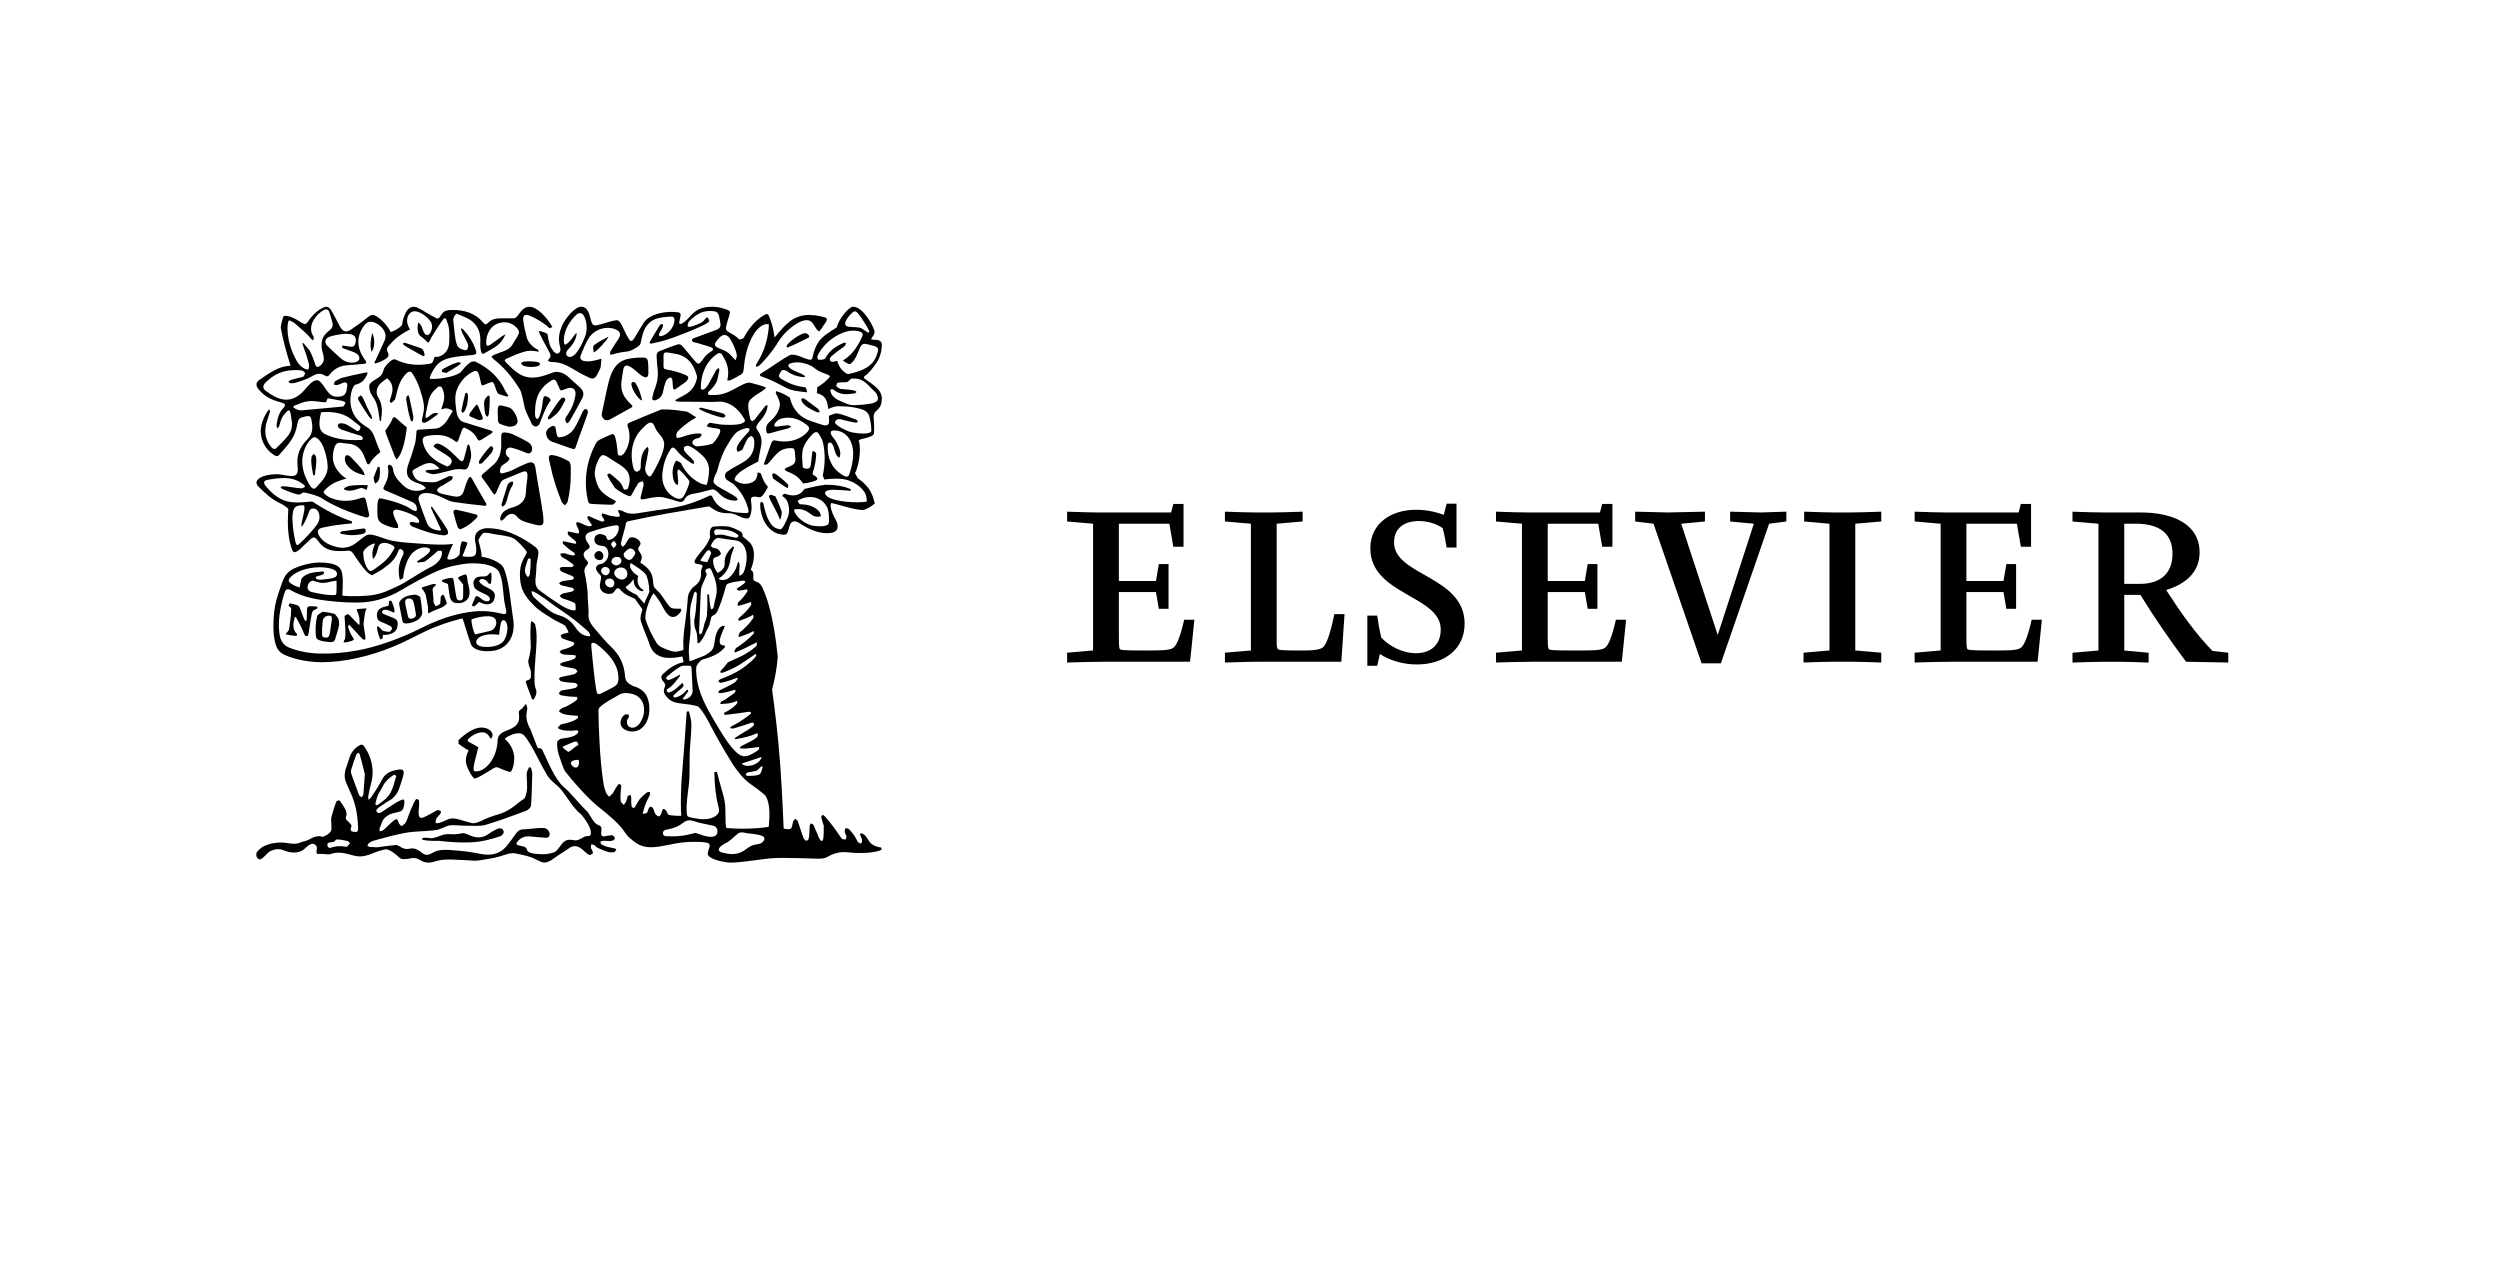
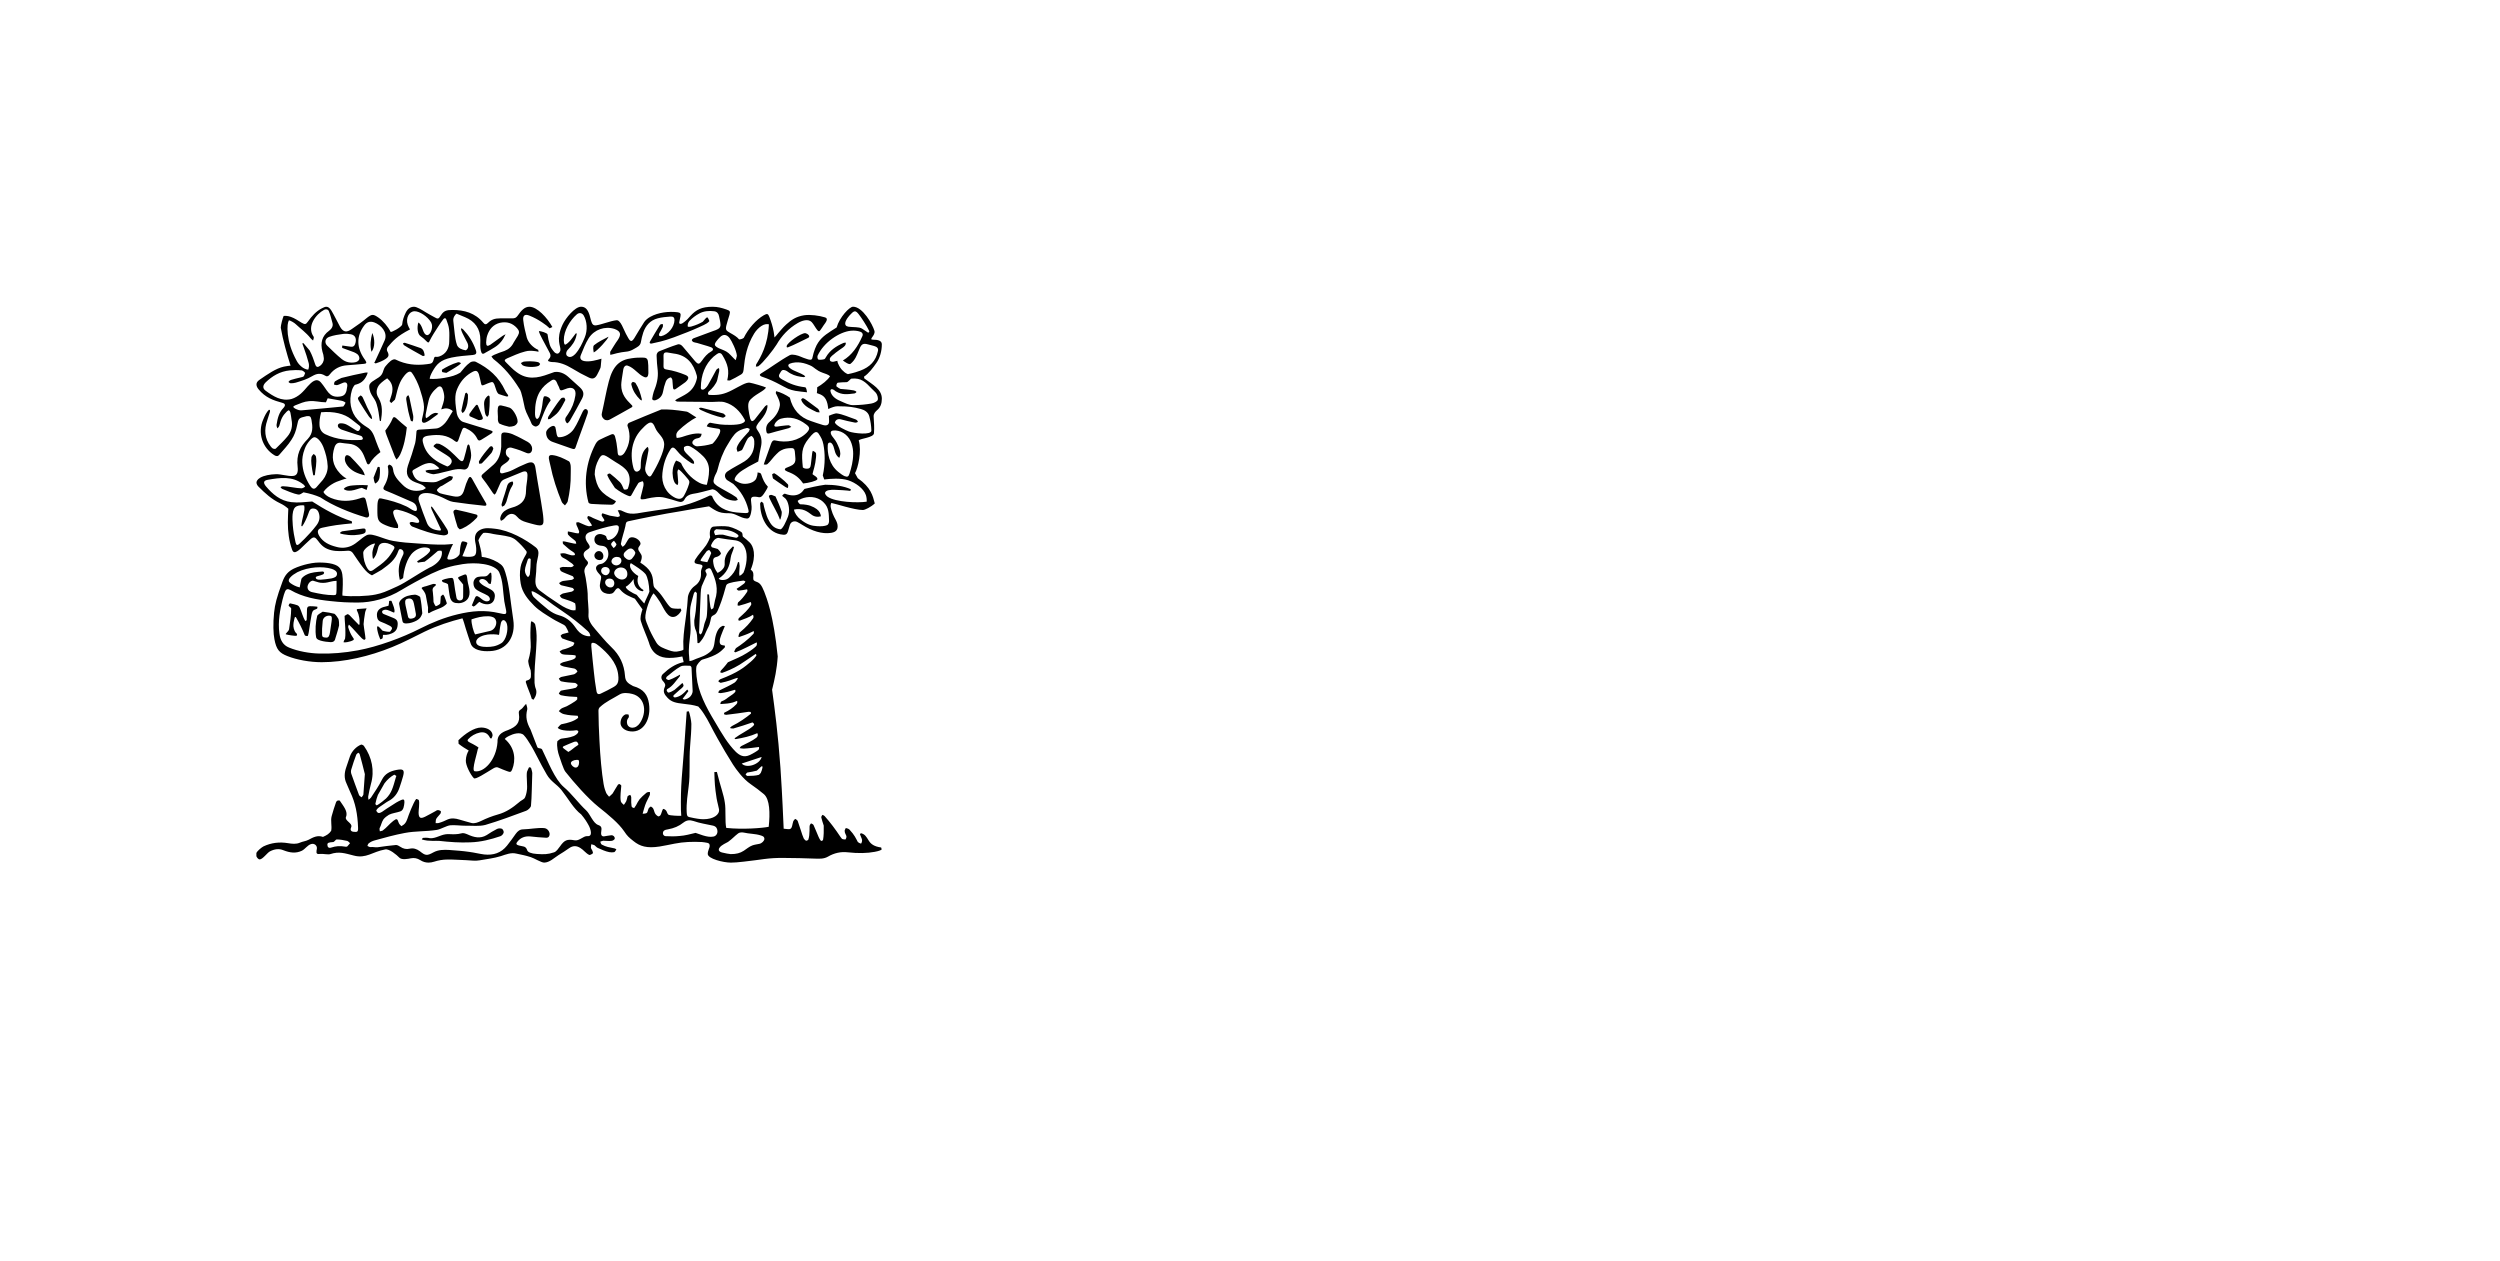
<svg xmlns="http://www.w3.org/2000/svg" id="Ebene_1" data-name="Ebene 1" viewBox="0 0 166.667 84.098">
  <path d="M28.709,37.811c.45-.236.708-.526.75-.869.011-.076.011-.161-.032-.225-.053-.011-.171-.011-.236.012-.246.204-.579.514-.879.718-.086.012-.333.032-.439.065-.032-.022-.075-.076-.054-.097.279-.182.59-.354.794-.601.13-.151.066-.279-.181-.311-.279-.043-.611.075-.869.3-.439.375-.643,1.201-.686,1.726-.097.086-.129.086-.225.129-.086-.365-.107-.794.011-1.158.043-.161.107-.29.225-.547.043-.107.011-.279-.14-.333-.097-.032-.14-.011-.182.086-.214.622-.59.89-1.115,1.276-.053.042-.526.3-.654.374-.225-.107-.375-.246-.579-.503-.215-.269-.515-.719-.697-.987-.086-.117-.204-.161-.343-.15-.29.022-.73.054-1.083-.032-.397-.097-.632-.269-.879-.611-.204-.279-.3-.333-.557-.086-.215.193-.418.397-.633.601-.064.064-.139.117-.225.171-.161.097-.268.065-.333-.128-.204-.579-.279-1.191-.279-1.813,0-.257.022-.643.032-.901-.182-.161-.343-.268-.547-.364-.568-.269-.997-.665-1.437-1.105-.086-.085-.139-.192-.139-.278,0-.064.043-.204.246-.322.257-.15.665-.225,1.051-.235.343-.012.794.15,1.136.117.268-.021.354-.225.311-.6-.097-.826.171-1.363.676-1.866.364-.386.333-.804.246-1.276-.042-.215-.096-.268-.31-.247-.568.129-.547.14-.654.644-.064.321-.182.654-.364.922-.225.364-.536.676-.804.997-.097.129-.204.129-.344.043-.815-.503-1.126-1.512-.74-2.38.097-.246.235-.515.386-.655l.064.032c.011.043,0,.097-.011.14l-.171.537c-.215.622-.182,1.211.236,1.748.042.043.086.108.139.129.054.032.161.043.193.011.268-.268.537-.514.772-.804.279-.322.364-.719.279-1.126-.021-.161-.042-.311-.075-.472-.011-.054-.053-.128-.097-.151-.032-.01-.097.032-.15.086-.257.257-.375.462-.493.944-.022.064-.064.117-.129.171-.032-.064-.064-.182-.053-.246.064-.439.171-.815.439-1.094.182-.193.14-.3-.032-.354-.622-.172-1.147-.344-1.619-.923-.086-.107-.128-.214-.128-.31,0-.118.064-.215.204-.311.547-.376,1.093-.762,1.63-.879.215-.043.333-.053.439-.064-.246-.772-.504-1.684-.654-2.531,0-.171.129-.643.193-.783.118-.011.268-.011.483.064.246.086.483.246.708.386.225.129.289.129.428-.075.257-.365.547-.687.922-.88.129-.063.215-.107.301-.107.129,0,.225.076.343.258.204.343.386.729.579,1.082.215.365.439.386.772.15.364-.246.697-.483,1.029-.761.322-.246.408-.246.75-.011.311.215.643.611.815.954.032.064.75-.322.772-.493.032-.311.118-.536.235-.784.151-.31.365-.395.558-.395.182,0,.515.204.772.365.182.107.364.214.547.31.279.161.3.161.472-.107.193-.3.364-.354.761-.354.794,0,1.512.193,2.059.847.097.129.193.14.311.022.225-.225.439-.311.847-.311h.74c.161,0,.268.011.418-.204.204-.29.428-.568.761-.568.515,0,1.191.729,1.533,1.351l-.182.086c-.161-.15-.246-.225-.504-.396-.257-.172-.525-.322-.847-.451-.311-.128-.45,0-.408.322.043.386.14.772.236,1.147.107.354.418.665.761.815l.022.128c-.054-.011-.129-.032-.215-.042-.247-.032-.45-.043-.676.021-.428.107-.826.3-1.212.462-.193.097-.193.15-.032.3.215.204.418.439.665.611.697.526,1.384.418,2.156.129l.364-.129c.322-.053.665.076.933.322l.772.697c.246.235.3.439.15.74-.257.493-.536.997-.815,1.48-.032.053-.107.15-.182.181-.097-.075-.182-.246-.086-.407l.14-.204c.257-.375.429-.804.493-1.244.064-.397-.15-.59-.525-.483l-.322.117c-.14.053-.193,0-.225-.14-.043-.128-.107-.204-.15-.332-.086-.215-.215-.29-.397-.151-.322.205-.557.408-.75.73-.246.407-.322.9-.322,1.404,0,.097,0,.193.022.268.011.065.064.118.107.161.053-.022.107-.065.15-.14.097-.258.161-.504.204-.784.022-.15.043-.418.097-.557.033-.074.151-.042.215-.02.161.065.225.14.246.258-.322.407-.526,1.018-.74,1.565-.032.076-.171.172-.257.172-.097-.011-.236-.097-.269-.182-.129-.343-.354-.686-.45-1.029-.236-1.17-.311-1.234-.364-1.308-.493-.794-1.019-1.427-1.737-1.984-.054-.053-.086-.117-.129-.171.064-.032.118-.086.182-.107.225-.097.45-.182.686-.258.279-.107.483-.29.611-.557.086-.15.193-.3.279-.451.118-.214.107-.332-.053-.514-.311-.343-.686-.451-1.136-.354-.439.108-.708.418-.847.837-.053.15-.064.31-.075.472,0,.235.075.278.268.161l.847-.611.182-.097c-.161.365-.386.655-.708.858-.215.14-.429.257-.643.375-.182.128-.246.075-.3-.14-.053-.236-.032-.472-.032-.697.011-.772-.375-1.265-1.019-1.533l-.568-.236c-.107.075-.246.268-.214.493.053.407.064.719.14,1.191.032.15.053.278.107.418.097.215.333.301.579.343.139-.063.257-.267.064-.589-.064-.128-.15-.279-.279-.547-.032-.076-.064-.14-.086-.215-.011-.032-.022-.085,0-.117.032.011.064.011.14.086.364.386.643.825.836,1.372.075.215.011.3-.204.322-.472.043-.954.075-1.415.171-.75.161-.997.44-1.276.933-.118.214-.171.354-.182.483.268.021.568.011.997-.065.472-.085.729-.161,1.04-.343.204-.236.364-.471.665-.686.086-.064.279-.086.364-.043.879.439,1.533.997,1.973,1.941.032.086.117.172.161.247.022.032.043.075.032.107-.022.011-.076.032-.107.021-.171-.053-.354-.097-.515-.161-.064-.032-.118-.129-.15-.204l-.151-.439c-.086-.182-.129-.182-.311-.118-.097.032-.193.076-.343.14-.129.053-.193.076-.225-.064-.043-.215-.097-.429-.15-.632-.086-.236-.182-.279-.408-.172-.429.225-.75.558-.965.986-.204.418-.279.708-.097,1.813.043.214.215.483.418.547l1.877.579c.043.022.064.043.097.065-.011.043-.032.085-.064.107-.236.161-.483.3-.719.45-.129.076-.193.032-.246-.075-.161-.343-.439-.558-.772-.708-.118-.053-.182-.032-.236.097-.086.204-.182.493-.257.708-.043.107-.097.15-.215.064-.536-.439-1.094-.462-1.748-.375-.322.043-.472.129-.397.451.129.536.397.879.836,1.19.15.107.408.258.794.418.097-.032.193-.107.235-.182.097-.14.064-.29-.075-.418-.257-.225-.804-.483-1.072-.729-.043-.053.097-.161.193-.204.064.022.161,0,.225.043.493.225.869.622,1.255,1.008.204.193.3.171.364-.107.075-.225.14-.547.204-.794.011-.032.042-.064.064-.097.032.032.075.053.086.086.043.193.107.439.107.655,0,.225-.086.428-.15.643-.043.214-.204.333-.386.29-.472-.086-.901.107-1.34.193-.193.053-.418.107-.622.129-.118,0-.354-.076-.483-.129-.032-.022-.043-.076-.064-.107.032-.022.171-.053.215-.053.215,0,.536,0,.708-.097-.053-.076-.15-.151-.225-.205-.461-.374-.976.022-1.373.225-.225.117-.236.15-.14.386.14.354.397.493.75.493.204,0,.397.032.601.022.086,0,.204-.022.29-.065.268-.107.504-.236.75-.343.076-.021.172.022.257.043-.022.076-.043.172-.097.215l-.611.374c-.064.032-.14.053-.182.097-.086.065-.193.172-.182.215.042.086.129.171.235.204.279.086.568.129.848.193.439.086.632-.032.75-.472.064-.246.15-.472.257-.696.075-.15.161-.161.247-.011.3.557.622,1.104.943,1.651.053.117,0,.182-.118.161-.697-.075-1.384-.15-2.08-.257-.236-.032-.472-.182-.708-.29-.364-.161-.719-.311-1.126-.3-.354.011-.558.214-.44.557.161.483.344.976.537,1.458.139.333.461.451.815.483.161.022.107-.097.064-.171l-.579-1.244c-.022-.043-.022-.107-.043-.161l.043-.022c.043.043.086.076.107.118.311.471.643.922.933,1.404.053.086.086.236.043.3s-.193.107-.3.097c-.729-.076-1.394-.322-2.08-.59-.075-.032-.182-.182-.161-.246.011-.032.107-.065.182-.053l.257.053c.161.032.236-.043.171-.172-.053-.107-.15-.236-.354-.322-.236-.117-.59-.278-1.04-.374-.215-.043-.354.053-.311.246.053.246.171.472.3.729.032.075.032.171.011.246-.129-.011-.29.032-.825-.193-.536-.225-.547-.375-.547-1.041,0-.139,0-.418.032-.547.053-.182.075-.225.235-.193.557.118,1.126.269,1.684.536.161.076.322.215.493.279.139.053.214,0,.193-.15-.022-.193-.118-.343-.311-.429-.59-.246-1.18-.526-1.77-.761-.15-.064-.193-.128-.118-.279.236-.386.365-.836.257-1.329,0-.032.043-.086.086-.129.064.011.139.053.182.107.053.065.075.14.086.225.043.418.322.708.601.987q.547.579,1.329.386c.097-.012.171-.086.257-.14-.075-.065-.15-.161-.246-.205-.14-.075-.3-.117-.461-.181-.515-.193-.665-.558-.493-1.105.182-.493.343-.997.483-1.501.053-.236.064-.494.086-.74,0-.15.107-.15.193-.161.375-.021.761-.043,1.126-.076.29-.021.611-.354.729-.547l.375-.611c-.097-.097-.225-.15-.333-.171-.15-.032-.257,0-.439.053.086-.279.204-.547.204-.815,0-.171-.043-.375-.118-.557-.075-.172-.193-.205-.333-.097-.279.235-.503.503-.59.879-.075.31-.14.622-.171.793-.053.215-.032.322,0,.386.076-.031.162-.096.215-.139.086-.085.225-.171.343-.204.075-.021.193-.011.257.043-.086.097-.204.15-.29.225-.171.14-.354.268-.547.354-.204.086-.29-.032-.246-.236.043-.193.097-.386.118-.568.042-.31-.032-.6-.107-.9-.118-.408-.193-.687-.386-1.083-.086-.171-.193-.375-.311-.526-.097-.128-.257-.085-.472.172-.343.418-.439.772-.611,1.491l-.042.14-.247.225-.107-.129c.097-.333.193-.526.193-.794,0-.321-.14-.547-.354-.729-.268.172-.515.386-.579.504-.161.268-.171.536.011.815.279.483.236.965.15,1.533l-.075-.021c-.053-.418-.097-.74-.204-1.094-.053-.225-.204-.418-.332-.622-.119-.182-.226-.568-.13-.729.151-.246.601-.375.772-.611.182-.268.097-.386.322-.632.139-.161.428-.503.643-.386.654.322,1.34.398,2.07.301.311-.043.375-.032.461-.344.064-.257.107-.085.364-.171.44-.15.665-.536.665-1.008,0-.257.022-.526-.011-.793-.021-.225-.107-.451-.182-.655-.053-.14-.15-.107-.215-.011-.182.236-.483.707-.643.965-.097.15-.171.3-.257.461-.043.118-.097.15-.204.032s-.246-.236-.386-.333c-.236-.15-.257-.622-.161-.922.097.053.171.172.235.322.086.204.129.429.29.503.204.107.418-.322.386-.622,0-.032-.022-.14-.064-.214-.247-.408-.772-.74-1.094-.74-.375,0-.611.462-.461.901.043.118.086.204.15.311-.889.461-1.126.76-1.48,1.169-.043.053-.086.193-.043.268.171.311.107.418-.235.611-.151.086-.354.161-.515.214-.022.012-.064-.021-.107-.032.011-.032.022-.065.043-.086.214-.483.45-.944.654-1.427.215-.525-.257-1.018-.686-1.179-.278-.107-.503-.043-.686.203-.525.697-.515,1.48.022,2.241.022.032.053.064.064.097.097.14.065.204-.097.215-.375.032-.75.075-1.136.097-.472.032-.858.235-1.147.611-.086.128-.204.161-.322.074-.3-.181-.547-.139-.858.043-.332.204-.696.311-1.082.429-.108.032-.225.042-.333.042-.053,0-.118-.043-.161-.086.032-.043.075-.107.182-.14.193-.064.408-.107.622-.161.096-.021.181-.042.214-.075.042-.054.075-.171.097-.225-.054-.076-.161-.161-.235-.172-.3-.032-.515-.021-.783,0-.676.065-1.18.386-1.609.794-.204.204-.225.407,0,.567.504.365,1.04.719,1.716.547.225-.065.45-.204.622-.354.171-.15.322-.331.461-.493.257-.279.579-.6.879-.257.439.503.526,1.029,1.244.943.268-.032.386-.128.461-.386l.053-.31c.022-.204-.086-.3-.279-.225-.128.042-.246.118-.374.15-.075.022-.151-.011-.236-.032.011-.076.022-.172.075-.215.129-.085.279-.161.429-.225.536-.14,1.051-.246,1.577-.354.054-.011.118-.011.172,0l-.054.15c-.194.441-.451.58-.804.666-.043.043-.129.15-.193.343-.225.719-.097,1.469.386,1.983.171.193.386.354.611.494.375.214.472.567.611.953.086.236.182.472.29.708-.3.225-.557.472-.73.783-.075.065-.129.043-.171-.043l-.204-.514c-.193-.451-.504-.74-1.008-.783-.182-.011-.364-.042-.536-.064-.204-.021-.343.076-.418.311-.193.611-.161,1.179.386,1.748.075.075.246.246.428.322-.097.021-.193.053-.29.085-.29.097-.483.161-.729.322-.15.097-.364.257-.526.483.032.129.236.3.493.407.654.269,1.308.236,1.919.032.354-.129.375-.043.44.215l.182.804c.043.193-.064.3-.246.236-.987-.29-2.156-.761-3.003-1.329-.322-.14-.665-.247-1.115-.333-.129.075-.236.171-.354.15-.269-.043-.815-.269-1.062-.375-.054-.032-.097-.076-.118-.117.042-.042.117-.064.15-.064.333,0,.933.14,1.244.14.064,0,.182-.053.247-.107-.022-.053-.075-.129-.129-.161-.729-.568-1.544-.44-2.359-.301-.29.053-.311.193-.14.418.461.547.976.986,1.705,1.072.472.053.869,0,1.394-.043.836.536,1.673,1.008,2.638,1.319.011.032.011.085.021.14-.386.042-.729.064-1.062.117-.311.043-.622.107-.923.172-.311.064-.375.257-.204.547.257.418.665.611,1.136.729.333.097.676.076.997-.064.397-.182.644-.504,1.018-.708.215-.117.568.011.783.076.333.107.654.246.987.3.547.097,1.094.14,1.641.171.59.043,1.158.086,1.78.076.171,0,.364-.032.579-.043-.151.279-.257.558-.354.836-.064.172-.011.215.171.205.257-.012.515-.161.622-.365.022-.193.022-.375.064-.579.022-.107.054-.257.129-.269.043-.011.354.043.322.129-.064.172-.118.343-.193.515l-.14.343c.118.021.236.043.364.043.493,0,.579-.076.558-.579-.011-.14-.032-.279-.064-.418-.064-.375.011-.632.333-.804.322-.161.643-.107.965-.075.997.107,2.069.719,2.724,1.233.397.311.053.751.053,1.351,0,.375-.075.761-.064.954.011.311.14.472.257.558.343.268.729.536,1.094.772.375.246.557.397,1.008.547.097.032.225.032.311.022.022-.097.022-.301-.022-.462-.215-.14-.515-.214-.858-.333-.064-.021-.129-.107-.171-.182.075-.064.182-.14.257-.15l.557-.117c.043-.011.118-.076.15-.118-.032-.053-.075-.117-.118-.128-.235-.065-.536-.118-.729-.172-.075-.021-.107-.086-.161-.15.086-.064.172-.117.269-.14l.579-.075c.042-.012.107-.043.15-.097-.022-.054-.053-.129-.097-.151-.118-.053-.708-.268-.772-.332-.053-.054-.064-.129-.086-.215.086-.043.193-.075.268-.064.204.011.279.011.483.011.064,0,.14-.043.193-.097-.032-.064-.075-.107-.129-.15-.225-.14-.311-.246-.568-.365-.129-.064-.182-.14-.204-.29.086-.021.215-.032.322-.011.171.043.268.097.45.129.053.011.15-.011.204-.022,0-.053-.011-.107-.053-.15-.064-.064-.161-.107-.246-.171-.129-.086-.354-.301-.483-.408-.043-.032-.022-.14-.032-.182.053,0,.097,0,.15.012.171.032.429.107.568.128.054.012.129.022.182.012-.011-.065-.022-.14-.064-.182-.161-.15-.322-.236-.472-.408-.043-.053-.032-.15-.022-.225l.225.043.279.064c.086.021.15.021.215.021.022-.043.032-.075.032-.128-.053-.15-.107-.29-.182-.439,0-.054-.022-.118,0-.161.042-.011.107-.011.15-.011.171.064.439.214.632.257.075.022.161,0,.257-.032-.032-.097-.097-.161-.14-.236l-.161-.246c-.022-.043,0-.108.032-.161.053.012.107.022.182.053.182.108.429.193.686.301.118.053.193,0,.225-.053.022-.065-.193-.279-.182-.375.011-.053.022-.065.054-.107.117.032.343.117.503.161l.515.086c.053-.012.075-.022.118-.043.064-.022-.011-.193-.118-.397.064-.022.161-.022.215,0,.182.075.375.193.622.214.311.032.633-.043.89-.086,1.116-.193,2.016-.236,3.088-.579.429-.14.943-.354,1.34-.547l.129.032c.311.793.965,1.029,1.63,1.104.193.022.408.032.611.043.193,0,.236-.053.182-.246-.161-.654-.504-1.222-.997-1.694l-.429-.268c-.193-.193-.171-.418.032-.568.343-.236.804-.462,1.147-.676.504-.322.676-.815.643-1.34-.011-.15-.043-.246-.182-.354-.097.032-.204.107-.257.181-.118.193-.204.408-.3.611-.032.053-.053.129-.097.161-.097.054-.193.076-.279.108-.022-.086-.075-.172-.053-.258.032-.128.097-.246.171-.354.161-.225.364-.45.632-.74.032-.043.043-.118.064-.172-.064-.021-.129-.075-.193-.064-.29.064-.601.171-.815.418-.246.301-.279.386-.483.719-.29.462-.526,1.094-.654,1.63-.054.225-.14.3-.215.515-.097.31-.086.386.182.579.397.257.912.493,1.287.761.042.042.064.117.097.171-.054.011-.118.053-.182.053-.418-.011-.772-.171-1.072-.483-.151-.161-.268-.257-.44-.279-.386.097-.922.258-1.329.311-.225.043-.408.14-.525.354-.086.182-.247.215-.44.15-.279-.085-.568-.181-.858-.246-.397-.107-.815-.032-1.211.053-.064.022-.14.043-.225.043-.193.032-.236-.011-.182-.204.053-.236.129-.462.171-.696.011-.097.022-.247-.064-.301-.097.043-.236.065-.279.129-.151.225-.269.462-.408.708-.097.193-.129.193-.333.107-.225-.097-.536-.269-.815-.493-.193-.311-.397-.568-.504-.837-.032-.075.075-.128.171-.128.215.171.472.386.665.579.129.14.171.278.257.471.022.043.235.032.268-.042.032-.076.064-.182.097-.333.064-.29.022-.687-.236-.944-.322-.322-.536-.386-.976-.686-.547-.375-.622-.354-.825.011-.161.3-.268.632-.268,1.008.15.879.354,1.234,1.415,1.78-.011.043-.032.086-.086.14-.064.064-.107.097-.225.097-.375-.011-.901-.022-1.308-.053-.118-.012-.193-.043-.215-.108-.343-1.308-.161-2.67.472-3.881.064-.117.151-.225.257-.279.225-.117.568-.268.794-.364.129-.053.193-.012.246.117.097.343.129.59.161.879.011.182.022.365.097.398.171.075.322-.065.408-.215.322-.526.408-1.115.171-1.748-.022-.053.032-.172.097-.204.729-.301,1.415-.601,2.156-.89.418-.021.943.022,1.684.14.129.022.386.236.654.386-.343.172-.836.536-1.18.869-.097.097-.215.225-.129.504.279-.022.429-.097.643-.161.333-.097.537-.14.804-.14.064,0,.15.012.215.022-.011.086-.043.171-.097.225-.097.086-.246.065-.354.129-.107.064-.215.182-.15.311.053.085.204.181.3.171.343-.021.665-.064,1.018-.171.161-.129.761-.923.418-.997-.193-.043-.611-.076-.794-.161.032-.118.118-.215.215-.247.193.032.408.086.697.118.279.032,1.094.064,1.415-.064.193-.076.257-.151.193-.269-.3-.547-.718-.976-1.319-1.147-.257-.075-.568-.021-.836-.021l-2.316-.022c-.053,0-.107-.043-.161-.075.042-.034.086-.077.128-.098.225-.129.472-.236.686-.386.333-.225.536-.547.632-.954.022-.064.022-.15,0-.225-.215-.793-.654-1.362-1.544-1.468l-.45-.076c-.161-.011-.225.065-.225.215,0,.279.011.429,0,.719,0,.15.075.193.236.214.408.064.836.193,1.222.354.236.097.279.236,0,.483-.14.108-.397.279-.654.462-.107.063-.161.01-.171-.097-.022-.172-.022-.354-.043-.526-.011-.053-.053-.117-.097-.161-.171.032-.29.15-.343.29-.086.225-.14.439-.182.665-.053.29-.225.471-.493.567-.129.043-.247-.011-.225-.128.022-.15.054-.29.097-.429.204-.504.311-.933.268-1.416-.042-.332-.064-.654-.075-.986-.011-.15.075-.279.225-.322.386-.15.75-.3,1.158-.429.139-.053.257.012.364.14.268.322.536.644.815.965.215.237.279.226.462-.031.171-.246.354-.472.632-.622.14-.076.14-.204-.022-.269-.311-.117-.622-.182-.943-.29-.075-.021-.15-.021-.225-.053-.053-.021-.117-.086-.117-.129,0-.042.064-.107.117-.128.45-.161.89-.333,1.33-.493.086-.022.182-.065.268-.108.139-.064.215-.181.193-.333-.011-.191-.064-.363-.097-.545-.032-.171-.14-.3-.322-.322-.332-.042-.686-.021-.997.151-.236.128-.439.278-.643.483-.107.107-.15.278-.118.397.086.011.161.011.225-.011.343-.097.568-.205.772-.322.129-.14.225-.29.3-.29.043,0,.118.182.14.246-.064.086-.14.172-.708.418-.344.161-1.094.461-1.651.664-.761.279-1.126.333-1.501.419-.043,0-.086,0-.107-.032-.022-.011-.011-.064.011-.107.204-.354.429-.729.654-1.093.032-.054.107-.076.204-.065,0,.065.011.14-.011.193-.064.15-.15.29-.236.439-.011.043-.022.118-.011.129.032.032.097.053.14.043.472-.107.879-.601.89-1.072,0-.182-.086-.246-.269-.236-.278.022-.579.043-.847.118-.504.129-.804.483-.965.944-.075.214-.118.429-.161.654-.043.236-.247.322-.45.439-.354.215-.536.172-.836.225-.246.043-.408.086-.557.129-.064.021-.129.032-.193.043,0-.086-.022-.161,0-.215.171-.268.322-.536.504-.783.246-.375.182-.579-.225-.729-.632-.204-1.34.032-1.716.611-.215.343-.375.75-.526,1.126-.097.225,0,.364.236.407.364.065.804-.064,1.136-.161-.022.107-.032.526-.064.611-.064.15-.14.3-.225.461-.129.236-.279.311-.536.193-.386-.182-.761-.386-1.126-.611-.43-.259-.848-.43-1.331-.43-.053,0-.107-.012-.15-.022-.151-.032-.161-.086-.064-.182.117-.128.128-.247.053-.397l-.493-.922c-.107-.193-.225-.45-.236-.536.118-.021.568.129.579.214.043.279.064.418.15.697.053.182.182.343.3.483.054.064.183.129.247.097.075-.022.15-.14.161-.225.032-.268-.322-.696.14-1.694.204-.44.825-1.201,1.233-1.201.215,0,.386.097.515.408.075.15.129.493.193.632.053.15.129.214.279.204.397-.053.933-.29,1.373-.343.279-.043.493.654.632.901.215.374.311.696.557.3.215-.365.44-.729.665-1.083.097-.14.246-.257.397-.343.558-.31,1.255-.375,1.813-.31.193.021.246.097.204.29-.032.117-.043.235-.075.353-.022.076.011.118.043.129.042.011.118,0,.193-.053.086-.053.225-.172.3-.246l.204-.225c.374-.408.739-.612,1.479-.612.343,0,.611.076.922.182.236.086.268.117.204.354-.076.236-.14.462-.204.698-.075.31-.022.354.257.514.246.14.439.247.59.429.118,0,.257-.053.311-.107.3-.611.825-1.211,1.329-1.501.225-.129.29-.117.375.107.129.333.225.644.29.997.022.097.032.257.053.375.064-.053.193-.225.257-.301.15-.161.279-.343.515-.557.354-.322.665-.536,1.201-.622.418-.064,1.008.021,1.394.14.257.075.053.333-.097.536-.064.107-.129.193-.204.3-.064.107-.118.118-.204.022-.129-.15-.257-.418-.386-.547-.236-.236-.654-.097-.943.076-.59.343-1.062.847-1.394,1.426-.204.333-.901,1.223-1.222,1.448-.043.022-.107.012-.161.022l.022-.15c.3-.472.794-1.33.848-2.671-.14-.032-.311-.011-.493.108-.171.107-.364.3-.493.514-.493.804-.622,1.62-.686,2.273-.022.205-.022.365-.204.462-.3.172-.418.246-.719.386-.075.011-.118,0-.182-.011.151-.632.043-1.072-.322-1.673-.064-.117-.15-.171-.279-.129-.076.043-.151.097-.311.225-.547.493-.848,1.211-.848,2.08,0,.15.151.15.247.076.129-.107.193-.193.268-.333.182-.3.333-.622.504-.922.032-.065.118-.118.182-.14.032.064.032.15.022.214l-.129.579c-.053.236-.343.601-.579.784-.042.075-.086.204.064.214.611.032.976-.043,1.512-.322.557-.29.922-.526,1.169-.493.171.022,1.008.269,1.082.322-.042.086-.107.117-.161.171-.086.076-.493.301-.676.451-.29.236-.386.343-.333.825.032.214.064.418.118.622.022.064.075.161.118.171.064,0,.14-.053.182-.107.236-.29.462-.6.697-.889.032-.032.097-.065.14-.086.011.053.022.107.011.15-.053.343-.235.611-.45.869l-.15.182c-.182.268-.193.31-.011.567.225.322.257.676.182,1.019-.054.246-.129.622-.182.986l-.632.333c-.343.204-.504.3-.654.429-.246.214-.29.386-.29.439,0,.053.053.086.161.14.097.053.182.086.279.117.322.097.912-.021,1.018-.364.032-.076.075-.225.075-.365.107.022.204.022.236.118.118.354.225.6.45.836-.032.097-.075.171-.171.322-.14.225-.257.418-.45.374-.064-.011-.15-.032-.236-.032-.14,0-.29,0-.268.257.032.333.075.483,0,.825-.043.182-.097.386-.279.375-.461-.032-.751-.365-1.191-.354-.375.011-.632-.054-.825-.151-.236-.117-.397-.246-.504-.31-.483.076-1.319.225-1.866.322-.697.117-1.169.193-2.016.364-.483.097-1.018.204-1.501.311-.171.043-.161.15-.193.321-.086.398-.236.784-.3,1.18-.011.064.075.14.117.204.043-.043.107-.076.151-.129.097-.14.161-.3.268-.429.182-.204.676.012.761.279.064.172-.161.246-.139.429.011.161.235.311.235.515,0,.171-.064.29-.097.386.676.429.836.793.858,1.351.022.171.022.257.118.354s.246.236.311.322c.311.364.601.943.815,1.008.107.032.386.053.59.032l.043.118c-.064.161-.257.364-.429.418-.493.161-.74-.579-1.008-.997-.14-.215-.279-.418-.418-.558-.215.236-.568,1.191-.547,1.641.011.182.161.483.193.579.107.269.268.611.547,1.072.171.279.493.375.804.494.268.097.461.14.74.064.14-.032.193-.043.257-.097l-.011-.547c.022-.622.118-1.17.193-1.78.064-.462.075-.655.107-1.094,0-.236.172-.622.462-.825.31-.214.439-.503.418-.869-.011-.117.022-.246.075-.354.097-.205-.097-.205-.29-.236-.215-.032-.268-.118-.161-.311.204-.333.493-.622.719-.943.15-.236.215-.397.268-.536-.053-.279-.032-.697.246-.708.311-.032.708-.043.987,0,.3.064.783.29.89.407.032.056.043.153.043.217,0,.075.161.129.472.439.235.225.472.848.064,1.813.204.117.193.31.171.525-.011.182.043.215.215.279.215.076.333.204.515.655.161.418.622,1.555.901,4.321-.053.869-.204,1.512-.375,2.22.182,1.33.397,2.96.557,5.201.14,2.112.172,3.196.215,4.064.375.032.493.108.568-.204.022-.097.043-.204.075-.3.032-.064.075-.107.129-.15.075.032.118.075.161.128l.225.676c.054.193.107.322.182.504.032.053.107.129.15.15.064-.011.107-.021.15-.064.032-.086.054-.205.064-.29.022-.225.022-.398.022-.591,0-.097.053-.161.097-.214.075.021.14.064.171.117.118.258.225.537.333.784.043.107.097.193.161.268.064,0,.129-.021.14-.086.043-.225.053-.622.043-.933-.053-.182-.129-.375-.161-.536-.011-.053.032-.14.075-.182.043.011.097.043.14.076.375.418.719.879,1.062,1.394.043.043.075.117.118.14.074.03.149.03.214.03.043-.053.075-.15.064-.214-.011-.086-.118-.193-.118-.365,0-.021.022-.086.075-.182.118.022.225.065.268.129.15.161.246.29.333.429.097.161.129.236.204.375.064.053.129.086.215.107.053-.076.075-.182.064-.257-.011-.086-.118-.29-.14-.375l.064-.064c.107.021.225.085.3.171.064.064.14.193.236.343.129.204.343.375.815.439.011.042.032.096.032.139-.064.043-.171.097-.461.15-.493.097-1.115.108-1.801.032-.45-.053-.901.043-1.319.29-.279.161-.579.14-.912.129-.643-.032-1.298-.032-1.952-.043-1.147-.022-1.597.128-2.745.246-.439.044-.579.065-.858.065-.504,0-1.544-.257-1.544-.579,0-.225.129-.407.129-.526,0-.14-.032-.181-.161-.214-.118-.022-.235-.043-.354-.053-.622-.032-1.234-.011-1.823.107-.333.064-.676.14-1.008.193-.847.129-1.298-.011-1.737-.365-.3-.235-.418-.343-.622-.654-.365-.536-1.041-1.094-1.716-1.63-.718-.579-1.63-1.619-2.198-2.337-.129-.15-.354-.88-.429-1.094-.053-.15-.171-.59-.107-.944.086-.075.193-.161.279-.171.204-.032.515-.053.815-.172.097-.043.225-.128.279-.214.022-.043.022-.076.022-.118-.043-.032-.097-.064-.14-.053-.257.043-.601.043-.847,0-.15-.021-.322-.085-.386-.161.086-.107.15-.182.236-.236.483-.097.858-.204,1.126-.429,0-.053-.011-.107-.032-.14-.311-.021-.557-.021-.912-.107-.107-.021-.257-.117-.343-.204.097-.118.14-.161.257-.215.215-.075.332-.128.557-.268.193-.118.364-.215.418-.311,0-.042,0-.085-.011-.15-.322-.011-.719-.032-1.094-.117-.053-.032-.107-.076-.129-.097.043-.097.064-.129.14-.204.257-.065.729-.108.987-.193.075-.053.107-.108.139-.182-.042-.053-.086-.097-.171-.14-.29-.011-.643-.043-.933-.107-.064-.022-.118-.097-.161-.182.064-.053.129-.107.193-.117l.825-.172c.075-.032.182-.117.225-.193-.043-.086-.14-.182-.225-.193-.246-.032-.418-.086-.676-.129-.053-.011-.15-.053-.215-.085l-.053-.086c.075-.053.161-.107.215-.118.15-.032.364-.097.526-.14.14-.042.29-.097.311-.204.011-.043,0-.086-.011-.107-.225-.064-.676-.021-.879-.086-.075-.021-.14-.097-.182-.193l.193-.107c.246-.053.515-.161.708-.269.042-.064.064-.128.086-.181-.043-.032-.107-.065-.15-.076-.257-.075-.408-.129-.665-.225-.053-.053-.086-.128-.107-.181.032-.043.107-.108.161-.118l.375-.097c-.053-.128-.118-.279-.182-.375-.043-.064-.054-.075-.129-.128-.225-.129-.526-.258-.761-.408-.429-.268-.879-.526-1.222-.869-.408-.407-.804-.879-.901-1.479-.064-.354-.075-.74-.011-1.094.043-.269.193-.558.343-.815.054-.097.097-.182.043-.257-.215-.279-.397-.472-.676-.719-.118-.107-.279-.182-.418-.225-.439-.117-.836-.14-1.094-.193-.311-.075-.526-.097-.676-.075-.118.107-.247.278-.333.493.075.29.215.74.225,1.105.311.032.686.14,1.072.364.31.193.386.301.503.687.269.857.344,1.962.526,3.141.171,1.115-.418,2.047-1.555,2.091-.257.011-.504.011-.783-.076-.235-.075-.428-.204-.504-.439-.107-.321-.225-.654-.322-.976-.075-.257-.161-.557-.225-.696-.804.204-1.651.471-2.52.889-.75.365-1.373.708-2.166,1.029-1.523.622-3.196,1.008-4.696,1.008-.794,0-1.673-.161-2.284-.407-.547-.215-.74-.439-.869-1.126-.075-.354-.097-1.062-.022-1.77.064-.579.161-.976.557-2.059.172-.472.397-.696.761-.879.268-.129.643-.246.933-.31.386-.086.654-.108,1.051-.086.236.011.547.053.761.14.429.161.493.514.515.943,0,.246.011.504-.011.751-.022.204-.011.279-.011.364.547.076,1.684.043,2.22-.075.45-.097.632-.172,1.448-.547.559-.249,1.321-.816,2.2-1.278ZM45.92,47.419c.053.107.171.643.171.836,0,.44-.032.837-.086,1.523-.075.889.022,1.79-.097,2.67-.053.429-.161,1.105-.129,1.694.011.236.043.301.182.333.428.097.718.14.933.14.665,0,1.094-.3,1.04-.665-.032-.193-.107-.418-.161-.729-.118-.76-.129-1.029-.151-1.748l.171-.011c.247,1.008.45,1.501.526,2.027.086.472,0,1.287.097,1.705,1.105.118,2.423.011,2.831-.075.097-.901.075-1.834-.322-2.176-.171-.151-.665-.526-.879-.665-.515-.354-.965-.976-1.18-1.308-.472-.751-.601-.987-1.018-1.716-.386-.676-.643-1.255-.912-1.651-.171-.269-.311-.429-.386-.504-.343-.107-.632-.139-.997-.181-.472-.053-.783-.108-1.051-.398-.225-.235-.322-.418-.182-.729.076-.161-.021-.278-.15-.418-.129-.172-.097-.354.075-.483.322-.311.772-.622,1.244-.729.032,0,.064-.012.086-.022-.021-.097-.053-.279-.086-.375-.215.032-.45.097-.879.097-.6,0-1.136-.246-1.351-1.029-.086-.279-.439-1.072-.536-1.427-.064-.214.011-.483.107-.783-.182-.236-.344-.493-.504-.707-.322-.14-.708-.279-.965-.591-.107-.128-.161-.14-.257-.075-.086.064-.107.161-.225.268-.118.097-.354.108-.579.012-.215-.086-.322-.311-.311-.526.022-.29.161-.536.032-.655-.225-.236-.429-.503-.161-.686.075-.064.235-.053.332-.107.29-.172.418-.472.344-.804-.054-.236-.182-.343-.418-.365-.343-.021-.493-.193-.493-.418,0-.29.257-.408.483-.354.097.022.225.065.3.14.022.108.075.258.161.246.386-.042.686-.45.686-.825,0-.128-.086-.193-.332-.14-.462.076-1.041.247-1.608.44-.311.107-.354.354-.182.643.054.064.097.15.14.214.075.118.043.205-.064.269l-.151.107c-.171.129-.193.279-.086.472.032.064.075.117.129.171.129.118.129.215.011.354-.15.161-.193.354-.117.59.053.161.182,1.094.182,1.275-.011.483.086.965.053,1.416-.021.333.151.622.462.976.343.386.6.729,1.062,1.179.558.526.858,1.158.912,1.919.022.365.193.493.536.676.73.204.976.611,1.062,1.169.151.987-.332,1.942-1.222,1.855-.45-.043-.676-.322-.676-.558,0-.246.129-.503.343-.579.032-.011.161,0,.193.012.022.053.022.117.022.15,0,.064-.086.107-.118.236-.022.085-.022.257.064.364.097.118.257.161.428.107.204-.064.344-.236.44-.418.408-.74.193-1.62-.59-1.813-.246-.064-.611-.107-.836.032-.493.3-.912.472-1.319.847-.064.053-.097.15-.097.236.011.729.022,1.244.064,1.963.053,1.094.15,2.166.279,2.928.053.31.129.483.171.59.043.097.129.171.193.257.086-.064.15-.129.236-.214.129-.205.236-.408.364-.601l.097-.032c.043.032.118.075.118.117l-.044.492c-.011.182-.022.365.011.536.022.097.129.182.204.246.053-.075.118-.161.161-.246.043-.107.053-.193.086-.321.064-.065.107-.086.182-.097.043.053.064.128.064.171-.011.236,0,.451.022.579.011.086.097.107.171.129l.129-.193c.075-.15.15-.279.236-.397.075-.097.29-.301.45-.429.054-.043.161-.065.236-.053.011.085.011.171-.022.236-.182.354-.279.557-.354.825-.054.193-.097.321-.107.386.032.011.15-.012.204-.022.042-.011.107-.032.129-.14.022-.085.043-.117.053-.161.032-.076.097-.117.161-.161.075.043.14.097.171.171.053.107.064.258.15.354.053.064.086.085.171.139.043,0,.097-.021.151-.085.053-.076.107-.333.171-.418.086.011.139.043.204.117.053.065.075.205.15.269.086.064.74.086.858.076,0-.097-.022-.354-.022-.386-.011-.761,0-1.373.053-2.123.053-.794.14-1.609.182-2.305.032-.568.107-1.448.15-2.134l.141-.022ZM56.686,32.728c-.171-.032-.89-.076-1.083-.076-.161,0-.59,0-.601.225,0,.064.086.182.182.246.525.354,1.994.418,2.595.322.011-.151-.011-.311-.053-.44-.15-.439-.686-.825-1.18-.986-.504-.161-1.169-.107-1.597-.053l-.097-.269c.171-.772.15-1.491.043-2.058-.064-.322-.151-.472-.322-.729-.097-.14-.215-.129-.343-.022-.086.076-.171.161-.322.354-.493.611-.472,1.008-.386,1.919.053.043.118.086.279.086s.236-.076.257-.29l.086-.74c.011-.065.022-.118.042-.161.075.022.204.108.215.161.011.085.011.171,0,.268-.043.536-.182.869-.235,1.126.032.053.375.204.322.343-.043.107-.579.246-.943.278-.204-.278-.418-.536-.89-.729-.215-.085-.45-.161-.268-.3l.279-.117c.504-.205.343-.494.322-.987-.022-.182-.097-.236-.268-.225-.247.011-.418.032-.622.139-.151.076-.225.151-.343.269-.215.204-.375.462-.59.655-.053.053-.161.032-.246.032.011-.064.043-.128.064-.204.14-.375.269-.761.408-1.147.054-.15.118-.29.279-.257.772.182,1.566.032,2.112-.515.225-.246.225-.364-.064-.568-.493-.374-1.04-.536-1.662-.364-.14.043-.225.117-.333.236-.064.075-.118.204-.097.246.032.053.107.053.182.043.182-.032.375-.053.579-.076.064,0,.139-.011.193-.011.064.011.118.076.171.107l-.171.086-.397.107c-.29.076-.59.15-.869.236-.14.043-.204.011-.225-.14-.043-.257.022-.461.225-.632.333-.29.601-.622.676-1.072.043-.246-.161-.611-.268-.825-.011-.053.011-.097.022-.14.279.064.676.257.912.429.182.783.665,1.329,1.415,1.565.257.086.515.182.783.258.246.075.429.011.418-.258l-.012-.354c.215-.097.461-.172.515-.161.408.053.825.257,1.255.397.075.032.15.086.161.171-.064.042-.161.064-.225.042-.31-.053-.622-.14-.922-.214-.193-.043-.354.043-.386.225.129.236.719.504.943.591.311.117,1.502.257,1.491-.065-.011-.321-.053-.632-.14-.953-.075-.269-.311-.418-.557-.483-.472-.129-.825-.182-1.458-.182h-.14c-.129,0-.354.075-.579.182-.011-.118-.032-.225-.053-.344-.118-.483-.343-.6-.708-.718.022-.14.022-.236.022-.386.322-.183.708-.483.859-.741-.129-.117-.364-.182-.483-.225-.483-.172-.536-.365-.869-.504-.3-.129-.536-.182-.772-.193-.247-.011-.579.053-.644.15-.043.065-.011.161.14.269.215.161.665.29.89.439.032.021.064.064.086.086-.043.021-.076.043-.107.043-.3-.032-.59-.086-.879-.247-.161-.085-.215-.161-.333-.204-.225-.075-.257-.011-.397.236-.107.182.022.279.171.365.515.29.901.45,1.555.526.064.064.086.193.107.332-.311-.032-.493-.053-.783-.097-.097-.011-.397-.097-.483-.139-.429-.205-.654-.354-1.083-.547-.225-.107-.45-.182-.686-.268-.118-.053-.161-.129-.032-.205.643-.386,1.265-.869,1.919-1.222.097-.053.246-.032.364-.011.312.064.419.161.741.257.182.065.364.118.397-.053.097-.472.246-.825.386-1.029.29-.439.697-.665,1.233-1.008.193-.686.858-1.384,1.093-1.384.643,0,1.298,1.169,1.427,1.609.086.321-.44.59-.086.59.3,0,.579.053.579.31,0,.451-.129.912-.364,1.244s-.493.686-.825.912l.022.117c.557.418,1.168.719,1.168,1.351,0,.333-.097.568-.29.74-.15.128-.268.257-.257.45.022.439.054.686.022,1.115-.022.29-.901.343-1.018.472.215.708-.043,1.844-.246,2.187.064.129.118.225.182.333.89.622,1.008,1.191,1.136,1.684-.246.236-.654.439-.793.439-.568,0-1.844-.429-2.102-.472-.097.182-.042.343.086.708.118.322.333.547.333.848,0,.139-.022.374-.429.439-.611.097-1.287-.129-1.919-.526-.117-.065-.214-.14-.332-.193-.193-.107-.439-.032-.504.193l-.129.429c-.075.236-.193.257-.515.193-.912-.193-1.34-1.18-1.34-2.048,0-.011.042-.086.075-.128.043.032.129.064.139.107.032.161.064.333.118.493.075.236.129.462.269.686.171.333.386.515.75.558.075,0,.171-.14.257-.29.193-.408.375-.686.311-1.169-.022-.161-.075-.398-.193-.547-.053-.075-.15-.128-.257-.225.054-.076.129-.161.193-.14.408.15.708.14.954.011.161-.086.236-.193.343-.333.343-.086.912-.214,1.384-.279.643,0,1.222.086,1.705.3l-.032.107ZM32.087,48.502c.344,0,.761.171.75.547-.011.043-.053.15-.075.182-.032,0-.064-.012-.086-.022-.129-.279-.333-.439-.676-.375-.311.065-.59.225-.794.451-.129.14.15.225.322.321.118.065.311.172.375.236-.043.118-.171.322-.182.408-.129-.043-.3-.118-.472-.215.086-.15.161-.246.193-.268.064-.043.332.021.428.053-.011.3-.472,1.555-.225,1.597.611.107,1.437-.74,1.522-1.941-.022-.439.225-.644.697-.804.557-.225.825-.472.729-1.082-.042-.301.129-.215.3-.462.064-.086.14-.161.182-.204.032.086.097.29.075.375-.129.493-.032.879.215,1.329l.461,1.191c.107.117.204.021.311.14.397.804.847,1.994,1.448,2.509.493.407,1.019,1.126,1.491,1.555.268.246.461.858.804.976.247.086.236.215.204.439-.043.269.064.322.171.322.161-.021.322-.064.493-.076.14-.011.247.097.236.225,0,.053-.129.15-.225.15-.182.022-.364-.011-.547-.011-.064.011-.129.043-.193.064.022.076.043.15.097.193.3.161.515.182.815.246.053,0,.097.043.161.065-.022.053-.086.171-.14.193-.097.021-.225.021-.333,0-.268-.053-.515-.172-.761-.279-.086-.032-.151-.129-.225-.182-.064-.032-.14-.043-.215-.064,0,.086-.032.161-.022.236.011.064.064.117.086.171s.064.161.043.193c-.022.032-.193.14-.246.108-.215-.097-.386-.344-.59-.462-.257-.161-.493-.161-.74.011-.246.172-.472.322-.708.462-.3.193-.611.503-.964.503-.193,0-.676-.3-.89-.364-.408-.129-.536-.14-.965-.236-.354-.086-.676.053-1.04.171-.45.14-.933.193-1.415.279-.279.053-.59,0-.879-.011-.429-.011-.847-.053-1.276-.043-.279,0-.59.053-.858.14-.129.044-.269.065-.386.065-.193,0-.375-.053-.558-.171-.193-.118-.386-.161-.611-.118-.204.043-.601.118-.761-.032-.204-.205-.686-.611-.954-.558-.858.15-1.265.632-2.102.407-.59-.15-.976-.29-1.555-.097-.139.054-.515-.032-.665-.011-.215.032-.29-.011-.257-.225l.022-.118c.032-.225-.182-.386-.397-.31-.235.075-.375.321-.601.44-.408.193-.794.14-1.233-.032-.3-.129-.611-.075-.901.076-.182.097-.483.536-.686.536-.075,0-.182-.118-.215-.215v-.214c.075-.161.354-.375.472-.439.525-.246,1.062-.311,1.641-.215.257.043.536.076.783-.032.193-.086.397-.097.579-.193.322-.172.601-.322.965-.193.268-.118.408-.205.547-.408.064-.321-.054-.665.032-.976.075-.29.193-.643.29-.922.053-.14.15-.129.246-.118.257.386.568.74.418,1.094-.107.246.45.418.354.665-.086.182-.043.3.14.322.086.011.107.011.15.011.161,0,.171-.107.161-.311-.032-.847-.161-1.608-.536-2.38-.086-.182-.151-.365-.236-.547-.171-.354-.14-.719-.011-1.083l.247-.729c.129-.343.418-.643.74-.772.043-.011.161.043.193.097.526.74.719,1.641.461,2.531-.075.268-.129.547-.182.836-.011.064.011.14.022.214.053-.043.118-.085.161-.14.257-.397.526-.772.73-1.19.204-.408.536-.568.954-.655.45-.086.579-.032.461.408-.075.257-.15.514-.235.75-.129.408-.386.74-.761.922-.161.086-.386.269-.547.365-.053.032-.118.086-.171.14-.086.117-.107.107-.011.225.086.108.215.043.322-.021.215-.161.418-.279.632-.418.204-.14.429-.278.654-.374.161-.076.215-.012.204.171-.022.225-.053.515-.268.59-.236.086-.557.118-.761.225-.14.086-.268.182-.364.3-.14.215-.14.365-.257.59-.021.054,0,.14.011.215.064-.022.14-.022.193-.053.279-.204.429-.429.708-.644.225-.171.268-.15.354.118.032.086.097.161.182.236.086-.053.182-.107.247-.193.064-.076.118-.193.15-.29.064-.204.397-1.094.59-1.33.054,0,.129.043.171.065.076.171-.021.74-.011.857.011.343.118.418.439.258.236-.118.461-.246.697-.375.043-.032.097-.064.14-.064.075,0,.161.032.204.075.022.022,0,.118-.022.161-.086.118-.204.215-.279.344-.043.075-.032.193-.043.29.075,0,.171.011.246-.022.193-.053.375-.14.557-.225.257-.107.515-.075.794.012.268.085.537.15.794.225.204.053.439-.043.622-.128.397-.193.729-.322,1.136-.439.557-.151.997-.462,1.415-.815.097-.097.236-.15.343-.246.086-.076.161-.408.171-.515.064-.29-.043-.965.011-1.265.032-.076.097-.236.139-.311,0,0,.107.032.129.032.032.107.086.279.086.364-.022.515-.032,1.662-.086,2.166,0,.118-.204.301-.322.343-.901.333-1.812.676-2.724.944-.418.107-.869.043-1.297.053-.344,0-.686-.053-1.019-.032-.268.022-.643.269-.922.311-.75.117-1.394.064-2.134.204-.686.129-1.34.311-1.994.493-.171.049-.267.092-.407.2-.053.042-.064.117-.086.171.075.032.139.086.215.076.161-.022.3.032.472.011.408-.064.804-.107,1.222-.15.086,0,.204.064.279.117.204.14.408.182.633.129.246-.053.461.011.676.171.375.301.472.311.901.076.333-.182.697-.182,1.062-.161.439.032.89.064,1.329.128.333.043.665.129.997.172.611.064,1.126-.097,1.522-.59.204-.269.408-.526.579-.784.129-.181.279-.3.493-.3.461-.011.933-.117,1.394-.086.257.022.375.258.375.408-.011.15-.075.246-.246.236-.354-.022-.697-.043-1.04-.086-.354-.032-.643.076-.858.343-.118.129-.086.215.086.257.075.012.161.043.246.054.182.021.268.107.322.278.032.108.257.215.633.236.483.032.729.032,1.147-.107.171-.053.29-.257.408-.407.279-.398.461-.494.954-.398.343.065.579-.3.879-.278.364.032.204-.483.064-.73-.129-.235-.257-.439-.493-.718-.493-.365-.89-1.094-1.319-1.63-.322-.397-.697-.547-.976-1.03-.182-.31-.461-.825-.632-1.169-.118-.225-.322-.622-.461-.836-.129-.215-.268-.439-.439-.622-.236-.236-.73-.076-.976.053-.064.032-.204.097-.29.204.708.601.74,1.427.493,2.038-.075.193-.14.181-.344.107-.182-.065-.386-.15-.557-.225-.118-.064-.225-.032-.354.043-.537.322-1.191.761-1.298.655-.215-.215-.557-.869-.536-1.191.011-.279.097-.504.193-.655-.225-.128-.461-.278-.676-.45l-.011-.236c.449-.441,1.048-.848,1.52-.848ZM18.63,42.24c.053.429.235.772.643.933.59.246,1.373.386,2.027.397.783.022,1.641-.043,2.562-.214,1.33-.246,2.938-.836,4.139-1.448.804-.408,1.619-.74,2.509-.954.943-.225,1.79-.31,2.788-.075.407.097.493.097.439-.205-.032-.193-.086-.386-.118-.59-.097-.686-.075-1.329-.333-1.919-.053-.128-.171-.246-.375-.354s-.462-.172-.665-.204c-.45-.076-.965-.065-1.394,0-.772.117-1.384.3-2.102.643-.719.354-1.437.751-1.973,1.072-.933.579-2.005.848-2.917.848-.686,0-1.136-.022-1.823-.097-.931-.097-1.853-.258-2.679-.74-.182-.097-.29-.065-.364.128-.043.107-.086.225-.161.526-.151.611-.322,1.448-.204,2.252ZM50.606,49.799c-.236.032-.729.097-1.018.108-.086,0-.182-.012-.279-.032.043-.086.075-.117.118-.14.354-.182.729-.343.987-.547.14-.107.118-.215.075-.311-.483.215-.933.311-1.448.398-.032,0-.053-.032-.075-.054.397-.3.922-.536,1.211-.793.193-.161.053-.204-.011-.269-.418.151-.836.279-1.276.408-.043.011-.14-.011-.204-.022v-.053c.043-.032.107-.097.161-.117.408-.193.912-.547,1.222-.804l-.022-.107-.139-.012c-.343.053-1.094.161-1.501.204l-.129-.032c-.011-.032-.011-.075,0-.107.322-.15.579-.322.815-.568.086-.097.064-.181.043-.225-.064.032-.193.075-.279.107-.311.075-.365.075-.815.107l-.022-.043c.011-.043.032-.075.064-.128.311-.118.375-.225.547-.333.107-.065.333-.225.386-.311.022-.032.011-.117-.011-.14-.375.118-.622.182-.954.225-.053,0-.118-.011-.171-.032.032-.075.043-.128.086-.15.45-.225.686-.321.997-.514.097-.065.182-.205.225-.279l-.032-.043-.171.053c-.526.204-.783.246-.933.279-.064-.011-.107-.053-.171-.107.043-.054.086-.108.129-.129.59-.225,1.008-.429,1.298-.611.311-.182.611-.45.74-.557.171-.15.322-.311.386-.439l-.053-.086c-.59.397-.848.579-1.072.719-.439.268-.89.45-1.169.547-.043,0-.097-.021-.129-.043.011-.032.032-.086.054-.117.075-.076.29-.311.461-.547.515-.236.869-.364,1.255-.611.364-.225.515-.354.632-.472.043-.043.064-.161.032-.246-.364.171-.922.483-1.415.665l-.086-.032c.022-.086.064-.161.118-.246.333-.215.804-.558,1.18-.965.011-.053.032-.118,0-.172l-.225.107c-.193.097-.525.215-.75.29l-.042-.042c.021-.097.042-.172.086-.258.45-.375.665-.622.89-.943.043-.065.043-.129,0-.246-.257.181-.611.29-.89.397l-.086-.022c-.011-.097,0-.075.032-.15.333-.3.611-.536.815-.879.022-.032.011-.129-.022-.193-.279.097-.483.172-.783.246-.032,0-.064-.011-.097-.021.011-.097,0-.118.032-.193.204-.172.408-.408.59-.687.053-.075.043-.139.011-.193-.14.032-.408.076-.537.086-.053.011-.129-.053-.161-.117.064-.043.15-.107.193-.129l.311-.225c.032-.032.064-.085.086-.139-.064-.032-.118-.065-.161-.054-.214.032-.418.054-.632.097-.472.097-.472.161-.515.301-.225.836-.375,1.211-.526,1.565-.064.15-.14.279-.29.343-.204.097-.161.204-.215.397-.086.386-.14.365-.3.74-.129.333-.268.526-.45.719-.022,0-.086.011-.107,0l-.032-.536c-.042-.354-.118-.279-.171-.644-.011-.107-.011-.225-.011-.333.032-.214.075-.407.097-.622.032-.321.075-.879.075-1.201-.032-.022-.064-.065-.107-.097-.053.042-.075.085-.097.139-.064.247-.182.633-.225.89-.075.59.053,1.158,0,1.748-.053.526-.15,1.018-.086,1.555l.022.301c.193-.022.182-.043.45-.151.364-.139.622-.193.987-.514.257-.225.215-.665.311-1.018.118-.439.29-.591.461-.665.043-.011.097.011.15.021-.107.246-.161.375-.257.632-.086.225-.171.591.075.633l.182.032c.011.043.011.107-.022.14-.235.225-.418.493-1.48.794-.118.032-.386.354-.397.483-.022.161-.022.354.011.632.107,1.05.632,2.047,1.222,3.023.493.837.858,1.469,1.404,2.016.246.225.515.397.933.204.225-.107.503-.278.568-.343.042-.045.053-.119.042-.184ZM36.226,34.583c.032.418-.043.526-.579.386-.182-.043-.364-.097-.547-.15-.268-.076-.461-.172-.632-.375-.215-.246-.483-.246-.719-.011-.064.053-.107.14-.182.193-.043.043-.107.064-.171.097-.032-.064-.064-.14-.043-.204.053-.246.204-.429.439-.547.161-.085.364-.139.536-.193.493-.193.74-.493.74-1.072,0-.333.097-.665.097-1.008,0-.246-.086-.321-.322-.246-.408.161-.794.322-1.201.493-.14.054-.225.14-.29.269-.107.214-.182.439-.29.655l-.086.107c-.032-.032-.075-.053-.107-.097l-.29-.429c-.107-.161-.225-.322-.343-.472-.182-.214-.182-.279.021-.439l.665-.579c.333-.31.461-.719.493-1.179v-.622c-.011-.279.043-.354.322-.322.193.021.386.076.547.161.3.129.601.301.901.462.161.097.279.236.29.439.011.236-.14.386-.364.3-.29-.128-.547-.225-1.008-.354-.171-.043-.343.053-.375.214-.064.398.268.418.236.526-.086.279-.536.365-.601.622-.053.234-.053.384.162.341.225-.053.45-.117.643-.214.354-.182.525-.269.911-.429.375-.161.568-.107.622.31.15,1.008.343,1.983.483,2.96.022.118.032.279.043.408ZM44.836,31.549c0-.128.011-.333.086-.536.032-.097.086-.214.151-.31.107.032.246.097.332.171.204.483.654,1.018,1.212,1.308.182.097.364.129.503.14.054-.214.151-.568.151-.965,0-.31-.097-.643-.386-.933-.247-.246-.579-.515-.858-.655-.204-.097-.354-.021-.429.043-.011.065-.011.182.032.246.139.236.472.451.611.676.032.043.032.118.032.182-.064,0-.129-.011-.182-.043-.14-.086-.375-.257-.493-.354-.225-.182-.386-.365-.536-.547-.161-.182-.268-.182-.386.021-.3.483-.45.954-.515,1.544-.086.696.236,1.351.858,1.651.268.118.462.086.59-.161.14-.257.236-.472.322-.751.043-.14.043-.204-.064-.333-.161-.193-.268-.321-.428-.483-.097-.097-.161-.15-.215-.171-.043.053-.064.117-.064.182.011.225.043.45.053.676,0,.053-.011.14-.042.193-.14-.065-.204-.161-.247-.29-.055-.149-.076-.289-.087-.503ZM20.227,22.874l.418.494c.171.321.268.622.354.879.076.256.182.256.344.139.139-.107.257-.279.246-.505-.011-.15-.043-.31-.097-.45-.14-.557-.043-1.029.451-1.384.161-.117.279-.3.225-.503-.076-.279-.141-.547-.247-.804-.043-.117-.204-.15-.311-.086-.547.29-1.191,1.116-.697,1.802.022.042-.011.171-.043.246-.053-.043-.128-.107-.171-.161-.3-.375-.643-.611-.987-.933-.085-.086-.321-.225-.45-.257-.075.129-.129.397-.075.933.064.526.204,1.062.601,1.79.097.172.193.269.332.386.097.086.29.182.429.182.053-.117.064-.3.032-.429-.086-.342-.204-.686-.322-1.018l-.107-.3.075-.022ZM56.525,24.943c.386-.075.697-.181.836-.236.622-.235,1.029-.632,1.169-1.308.043-.181-.064-.278-.257-.333-.097-.032-.3-.075-.408-.107-.397-.117-.472.054-.622.43-.118.29-.236.622-.547.869-.097.076-.418-.161-.504-.225.601-.354.997-.933,1.298-1.619.064-.129,0-.257-.14-.3-.193-.065-.397-.086-.622-.065-.772.076-1.812.772-2.22,1.662-.032.075,0,.236.042.257.086.032.3.011.397-.021.053-.012.086-.086.118-.14.257-.451.676-.729,1.169-.944.043-.021.097-.011.15-.021.011.053,0,.117-.032.171s-.097.108-.15.15c-.161.118-.333.225-.493.354-.171.161-.204.14-.354.321-.043.055-.043.172-.012.215.032.053.151.075.215.064l.268-.064c0,.171.204.503.3.6.107.108.225.225.397.29ZM43.228,24.869c-.011.214-.086.343-.279.267-.408-.171-.655-.611-1.105-.76-.161-.054-.268.097-.29.246-.075.461-.139.869-.139,1.04,0,.632.333.976.676,1.319.097.085.097.139-.011.193-.461.257-.923.525-1.384.772-.129.085-.29.107-.429,0-.139-.118-.182-.269-.139-.418.161-.697.279-1.415.461-2.102.279-1.072.75-1.448,1.533-1.544.279-.043.493-.043.708-.043.225,0,.332.043.364.247.022.151.032.301.032.784ZM44.279,29.64c0-.526-.418-.676-.601-1.126-.171-.439-.332-.439-.686-.117-.397.375-.643.708-.794,1.255-.129.483-.107,1.018.022,1.512.032.15.118.322.29.269.14-.043.204-.172.204-.279,0-.45.043-.879.268-1.169.097-.129.15-.161.204-.193.064.107.043.236.043.257-.064.333-.118.665-.193.997-.043.225-.043.343.075.547.129.204.236.225.322.086.407-.655.847-1.597.847-2.037ZM21.847,31.088c-.022-.483-.14-.89-.29-1.287-.172-.418-.429-.654-.601-.654-.161,0-.526.429-.643.784-.139.354-.171.676-.161.9.022.547.193,1.041.525,1.556.076.107.215.31.408.107.161-.182.279-.311.44-.504.192-.237.331-.581.321-.902ZM41.212,44.963c-.107-.847-.751-1.448-1.234-1.865-.171-.14-.268-.205-.343-.225-.064-.022-.129-.032-.182,0-.043.032-.032.14-.032.225.054.536.107,1.169.171,1.705.043.45.097.815.172,1.265.032.204.129.257.31.161.279-.128.547-.268.815-.418.247-.14.397-.279.322-.848ZM49.673,36.556c-.15-.365-.386-.515-.75-.547-.129-.012-.246-.032-.418-.053l-.622-.097c-.215.032-.354.204-.483.493.011.053.032.128.075.14.118.043.343.085.375.107.043.032.182.182.215.3-.032.097-.161.204-.322.236-.215.043-.225.214-.182.439.032.215.107.397.279.622.15-.086.215-.117.322-.236.129-.129.161-.257.15-.418-.032-.461.225-.804.547-1.115l.075.043c-.054.269-.193.462-.225.729-.064.547-.246,1.008-.794,1.373.043.075.161.097.268.097.215,0,.354-.086.44-.172.225-.204.408-.45.493-.761l.086-.268c.011,0,.064.011.075.021l.032.246c0,.108-.011.193-.022.365-.011.086-.011.204.011.29.129-.053.193-.129.268-.214.205-.472.302-1.18.109-1.621ZM56.439,25.479c-.097,0-.472.012-.579.032-.086.022-.129.225-.086.257.107.076.171.129.257.161.343.032.493.032.879.097.064.011.14.043.193.107-.032.032-.075.086-.14.097-.493.063-.825.107-1.243-.14-.064-.043-.129-.107-.193-.129-.14-.053-.193.043-.15.172.075.246.279.45.643.6.3.129.59.29.89.279.461-.011.794-.043,1.169-.107.204-.032.408-.15.439-.246s-.011-.322-.118-.462c-.075-.085-.193-.193-.279-.278-.428-.451-.708-.74-1.351-.676-.086.011-.215.235-.333.235ZM56.879,30.273c0-.269-.032-.462-.107-.697-.161-.503-.568-.836-1.062-.879-.268-.011-.397.043-.29.29.032.086.269.333.365.536.117.246.235.493.235.708,0,.107-.032.225-.064.29-.161-.086-.247-.279-.279-.375-.075-.225-.086-.364-.161-.493-.064-.118-.139-.15-.182-.15-.097,0-.14.043-.15.182-.032.514.086,1.286.708,1.78.097.086.311.236.418.279.204.076.257.022.322-.161.127-.397.245-.848.245-1.308ZM21.407,27.484c-.097.386-.118.632-.107.848.011.278.14.503.397.622.761.365,1.566.418,2.391.375.032,0,.107-.053.107-.075-.011-.053-.032-.129-.075-.161-.043-.043-.107-.043-.182-.075-.365-.118-.751-.225-1.126-.365-.086-.021-.171-.086-.236-.14-.097-.128-.053-.268.097-.29.129-.011.268.012.397.065.225.107.418.257.643.386.075.043.161.117.246,0,.064-.108.129-.205-.011-.311l-.536-.417c-.461-.365-1.147-.537-2.005-.462ZM38.049,31.581c.011.622-.064,1.233-.204,1.854-.032.086-.107.161-.182.258-.086-.086-.171-.14-.214-.236-.322-.783-.59-1.587-.761-2.445-.032-.14-.075-.3-.097-.439-.022-.182.053-.246.215-.236.408.043.761.225,1.126.418.053.043.097.161.107.246.022.161.01.354.01.58ZM20.141,35.088c-.011,0-.032-.012-.053-.022,0-.097.043-.29.053-.364.053-.258.118-.472.15-.697.011-.107.011-.225-.011-.31-.107-.022-.364-.012-.493.053-.172.075-.247.246-.279.536-.022.193-.011.472.011.74.032.375.097.761.182,1.126.043.214.129.235.279.085l.332-.321c.29-.29.537-.568.783-.89.215-.279.246-.547.161-.815-.064-.225-.225-.31-.386-.31-.182,0-.246.14-.29.279-.075.225-.15.386-.225.547-.052.118-.16.3-.213.365ZM53.34,33.618c.322,0,.59.064.676.097.386.14.557.311.633.45.064.129.075.193.075.258-.225.064-.462.021-.643-.129-.129-.097-.257-.193-.429-.268-.215-.097-.493-.108-.719-.054.022.225.236.504.418.644.45.364.761.439,1.104.461.29.022.526,0,.676-.064.107-.043.15-.193.139-.322-.022-.418.011-.857-.386-1.222-.429-.407-1.051-.397-1.469-.214-.075.032-.182.085-.235.139.012.053.065.161.161.225ZM38.381,22.231h.075l-.032.15c-.075.365-.29.655-.547.912-.139.129-.171.333-.075.429.193.172.408.021.547-.117.29-.322.472-.719.632-1.105.204-.483.161-1.083-.075-1.48-.118-.172-.3-.193-.45-.064-.461.397-.869,1.093-.869,1.716,0,.097.011.269.075.3.064.032.279-.172.375-.29.128-.151.225-.3.343-.45ZM47.153,39.634c.043-.032.097,0,.118.011.011.29.042.503.086.793.011.065.043.151.064.193.043-.021.118-.064.14-.097l.107-.525c.246-.74.064-1.33-.246-2.006-.053-.129-.14-.15-.268-.086-.097.043-.171.107-.097.236.075.107.064.193,0,.3-.097.193-.171.408-.279.632-.043.151-.053.258-.064.44l-.107,2.573c0,.021-.011.053,0,.075.011.043.032.097.075.129.043-.032.086-.064.107-.097.053-.14.097-.279.129-.429.075-.418.193-.429.215-.847.031-.428.031-.869.02-1.297ZM22.812,23.196c-.011-.043,0-.14.011-.161l.45.064c.215.043.322.022.397-.15.118-.31.054-.6-.279-.665-.172-.032-.354-.044-.515-.022-.311.042-.622.086-.923.193-.279.097-.343.386-.139.59.322.31.632.622.965.889.279.225.6.279.911.215.151-.032.268-.129.268-.257,0-.097-.032-.172-.107-.258-.053-.053-.171-.117-.246-.15l-.793-.29ZM22.361,42.55c-.032.15-.097.269-.333.258-.193-.012-.418-.032-.643-.097-.236-.065-.3-.151-.311-.236-.075-.429-.032-1.018.075-1.427.022-.064.268-.214.364-.268.311.032.557.085.783.139.086.054.257.311.268.344.042.139.042.29.042.428-.084.365-.192.676-.246.859ZM46.37,55.525c.14.053.333.118.504.172.257.075.461.117.686.075.182-.032.29-.204.268-.386-.011-.161-.086-.29-.29-.343-.439-.097-.89-.161-1.308-.31-.247-.076-.44-.065-.655.097-.322.257-.643.386-1.051.461-.086.011-.193.032-.268.097-.053.043-.075.161-.053.215,0,.064.107.14.15.14.354.021.632.021.965-.012.344-.022.686-.119,1.051-.205ZM48.718,56.941c.364,0,.622-.064.869-.225.182-.118.364-.279.568-.354.14-.053.322-.075.472-.107.161-.032.322-.193.333-.321,0-.182-.151-.205-.269-.247-.343-.107-.75-.097-1.104-.181-.118-.022-.279-.022-.375.053-.279.214-.354.333-.676.568-.107.064-.439.204-.557.374-.097.118-.097.269.161.333.204.053.461.097.579.107ZM36.408,28.835c0-.182.333-.472.515-.439.032.011.064.032.097.075.032.118.053.247.075.386.022.151.064.29.15.29.375.022.815-.235,1.018-.557.225-.343.386-.74.568-1.115.043-.097.14-.246.257-.193.107.043.129.161.086.29-.236.707-.526,1.437-.761,2.134-.076.257-.107.269-.354.182l-1.191-.418c-.299-.097-.46-.311-.46-.633ZM45.512,46.583c.022.032.097.064.161.043.076-.012.215-.076.279-.129.129-.097.225-.279.225-.418l-.075-1.565c0-.043-.064-.129-.097-.129-.215,0-.472-.043-.643.053-.333.182-.611.439-.912.676-.032.032-.053.14-.032.15.064.043.14.086.193.065.151-.053.311-.129.45-.204.097-.043.182-.108.279-.151,0,.054-.011.097-.032.129-.256.29-.449.632-.803.825-.043.011-.064.086-.053.129.022.053.075.117.118.117.107-.011.322-.128.397-.181.215-.172.311-.279.526-.462.075.107.118.193.011.29-.053.064-.118.107-.182.161-.118.118-.268.225-.397.354-.042.043-.042.085-.022.117.022.032.086.053.107.043.15-.021.29-.086.408-.161.14-.097.268-.225.397-.365.011.022.086.097.075.107-.108.161-.237.322-.377.505ZM27.122,28.493c-.076.654-.182,1.233-.44,1.801-.042.097-.129.225-.246.343-.107-.15-.171-.343-.193-.407l-.472-1.222c-.043-.097-.076-.236-.086-.301.171-.214.386-.536.483-.793.043-.118.118-.14.225-.053.257.235.482.439.729.632ZM28.152,40.889c-.053.171-.118.343-.397.493-.15.076-.397.182-.676.182-.129,0-.225-.032-.246-.15-.076-.398-.161-.772-.225-1.158-.011-.097.075-.225.15-.29.247-.236.579-.301.912-.322.075,0,.311.097.343.161.076.364.108.686.14,1.083ZM25.01,36.234c-.257,0-.708.322-.783.547-.011.032-.011.075-.011.107.011.354.086.696.279,1.008.118.182.215.225.397.097.3-.215.622-.429.879-.697.204-.204.364-.461.503-.707.086-.172-.097-.225-.268-.311-.225-.107-.472-.107-.601-.043-.129.065-.182.205-.204.311-.043.204-.097.343-.14.45-.043.086-.107.204-.193.269-.032-.097-.053-.322-.043-.418.012-.161.076-.376.184-.612ZM28.484,56.04c-.086-.011-.311-.053-.364-.076.032-.053.043-.097.097-.107.086-.011.29-.011.311,0,.408.117.783-.182,1.169-.236.086-.011.182-.021.279-.011.257.011.504.021.783-.053.118-.043.268.011.397.064.439.204.858.311,1.287.053.225-.15.45-.29.686-.407.097-.053.247-.053.344-.011.053.042.139.181.097.268-.022.086-.118.193-.215.225-.632.214-1.298.386-1.994.407-.708.032-1.394-.021-2.08-.097-.15-.011-.29,0-.418,0-.034.001-.249-.01-.377-.02ZM19.562,41.596c-.022.182.032.462.182.611l.064.064-.032.118c-.14.011-.557-.053-.708-.097-.097-.032.182-.182.204-.354.054-.354.141-.944.141-1.363,0-.075-.171-.15-.171-.214.011-.053.053-.118.086-.14.504.117.579.107.676.343.097.215.193.579.344.836.032-.011.075-.032.097-.053.022-.236.011-.579.022-.74.011-.129.064-.193.204-.193.107,0,.375.011.483.032.009.022.009.043.009.075,0,.065-.086.086-.107.097-.236.086-.246.107-.354.772l-.118.761c-.01.054-.032.172-.064.247-.064.011-.182,0-.204-.053-.161-.407-.375-.836-.59-1.201l-.064-.011c-.032.086-.053.193-.075.3-.011.042-.022.107-.022.161ZM35.39,45.135c.011-.14.011-.3-.011-.439-.064-.182-.129-.354-.15-.515-.011-.064-.022-.129,0-.182.107-.375.182-.761.15-1.147-.032-.45-.022-.879.011-1.319,0-.043.022-.075.032-.117.129.043.225.128.257.214.032.15.064.3.075.439.043.408.011.804-.011,1.201-.064.772-.129,1.491-.107,2.252.011.117.032.268.076.375.097.235.042.483-.14.75l-.118-.053c-.086-.322-.3-.761-.397-1.105-.011-.064,0-.117.086-.129.14-.032.236-.119.247-.225ZM42.853,39.419c-.311-.032-.633-.31-.611-.815-.161.225-.354.429-.526.515.011.172.44.418.73.536.171.225.29.333.504.579.129-.333.29-.611.343-.793-.022-.504-.107-.944-.257-1.169-.236-.269-.611-.494-.976-.73-.182.193.053.611.493.858-.097.279-.086.697.354.944l-.053.075ZM21.364,38.647c.225-.011.461-.043.729-.085.171-.043.364-.086.375-.301.011-.193-.225-.3-.375-.343-.568-.171-1.522-.14-2.263.225-.193.107-.354.214-.461.333-.171.182-.14.3-.011.397.151.107.354.225.622.289.032-.161.075-.418.117-.579.086-.129.236-.225.376-.29.29-.14.622-.161,1.04-.193.032-.011.097.053.097.086,0,.032-.043.097-.075.107-.097.043-.204.076-.29.097-.053.011-.193.043-.193.107,0,.118.118.161.311.15ZM22.908,42.819c-.011-.086.086-.193.097-.246.021-.119.021-.279.021-.398.011-.31-.053-.815-.053-1.115l.171-.107c.053-.021.097.011.161.064.151.151.472.504.622.644.011,0,.032-.032.043-.043v-.225c0-.161-.032-.279-.075-.45-.053-.193-.193-.333-.043-.343l.59-.043c-.053.117-.097.204-.117.375-.032.236-.076.45-.086.676.032.343.107.686.129.976,0,.021-.042.053-.086.075-.053-.021-.118-.064-.161-.107-.29-.29-.493-.557-.858-.912-.032.043-.054.118-.054.161.064.225.161.471.311.686.097.129.118.171-.118.257-.13.043-.344.097-.494.076ZM32.441,43.129c.343,0,.622-.032.976-.246.333-.204.472-.901.386-1.244-.021-.107-.064-.181-.117-.236-.107-.107-.225-.075-.29.118-.022.107-.076.364-.086.483-.011.129-.022.236-.043.322-.204-.043-.493-.054-.761-.022-.257.032-.761.182-.761.493-.001.289.428.332.696.332ZM35.443,39.409c-.021.129.076.343.14.397.322.311.643.579.976.848.215.161.439.29.708.364.408.108.74.344.987.665.075.107.15.215.236.322.171.214.397.364.697.407.053.012.117,0,.171,0-.043-.181-.043-.204-.171-.333-.547-.503-1.126-.953-1.748-1.372-.375-.246-.74-.515-1.094-.783-.161-.118-.29-.182-.45-.3-.108-.065-.301-.193-.452-.215ZM24.324,51.622v-.011c-.107-.45-.225-.889-.344-1.33-.011-.042-.086-.107-.097-.097-.042.032-.107.076-.129.118-.118.322-.236.643-.333.986-.032.086-.032.205,0,.301.171.471.333.943.515,1.415.032.064.117.107.171.15.042-.064.107-.129.118-.182l.097-1.35ZM26.211,40.352c.032.085.075.193.086.3.011.075.011.129-.011.171-.011.022-.053.012-.097-.011-.225-.097-.472-.246-.676-.107-.075.053-.043.182.053.225l.632.257c.279.107.354.236.3.579-.053.322-.29.45-.568.526-.118.032-.236.043-.397.032-.022.097.011.214-.064.257-.053.032-.064.021-.118.043-.032-.065-.086-.215-.107-.279-.011-.043-.107-.333-.107-.503,0-.065.022-.076.043-.097.097.032.182.161.322.3.172.053.472.107.515.053.086-.107.118-.172.118-.215,0-.075-.097-.139-.182-.181-.225-.118-.343-.161-.579-.258-.215-.085-.246-.278-.246-.461,0-.193.097-.397.408-.504.097-.032.268-.075.364-.097.022-.064.043-.278.043-.321.053-.012.15-.022.161.011l.107.277ZM21.729,26.82c-.429,0-.708-.117-1.136-.075-.311.021-.611.161-.912.278-.043.022-.118.055-.129.097,0,.043.097.108.14.129.161.076.268.118.418.107.889-.075,1.887-.171,2.777-.258.053-.064.097-.129.15-.246-.022-.043-.161-.118-.29-.14l-.9-.161-.118.268ZM31.959,40.127c-.043.021-.097.076-.204.182-.043.043-.118.107-.182.128l-.118-.075.193-.462c.064-.181.14-.204.311-.085l.161.128c.129.107.3.193.461.118.15-.076.064-.279-.086-.365-.236-.14-.408-.182-.686-.354-.171-.107-.246-.258-.246-.472,0-.182.129-.397.354-.418.086-.021.193-.021.322-.021.15,0,.246-.022.343-.15.075-.097.15-.15.171-.053.022.15.022.236.011.386,0,.053-.022.225-.053.321-.053-.011-.086-.011-.129-.032-.14-.225-.322-.322-.472-.301-.14.022-.215.129-.107.247.075.085.161.139.257.204.14.086.3.15.44.236.332.181.311.429.268.611-.053.225-.215.386-.483.386-.171,0-.332-.042-.525-.161ZM31.305,39.462c0,.15-.011.225-.053.333-.107.279-.418.418-.676.418-.3,0-.472-.065-.568-.365-.053-.171-.107-.696-.14-.889-.064-.065-.161-.097-.311-.14-.075-.022-.086-.076-.097-.14.107-.053.3-.107.44-.129.311-.053.311-.032.364.258.043.333.097.676.161,1.008.011.107.076.214.236.214.129,0,.215-.086.215-.236,0-.257.011-.557,0-.825-.053-.064-.15-.204-.246-.3-.118-.14-.129-.182.043-.246.408-.161.439-.258.493.268.02.204.138.515.138.772ZM31.433,41.307c-.022.236.14.848.246.987l1.008-.236c.268-.076.418-.354.397-.611-.032-.193-.14-.3-.344-.343-.064-.011-.129-.021-.193-.021-.397-.011-.75.086-1.104.204q-.011.01-.011.021ZM22.436,38.722c-.129,0-.3.032-.428.064-.257.065-.386.086-.633.065-.139-.012-.375-.108-.515-.14-.15.011-.3.15-.354.364-.032.215.097.365.333.408.483.107.933.193,1.384.193.172,0,.193-.022.204-.161.011-.128.011-.246.011-.374v-.418h-.001ZM33.942,28.449c-.171-.043-.418-.097-.632-.204-.075-.022-.118-.193-.118-.279.022-.257-.043-.515,0-.772.022-.14.097-.193.236-.161.193.043.375.085.557.15.246.097.611.772.504,1.008-.108.215-.301.247-.547.257ZM29.792,40.223c-.043.076-.129.14-.204.193-.236.161-.665.257-.965.45-.14.097-.075-.246-.086-.374l-.15-.804c-.022-.129-.15-.322-.257-.439-.086-.097.161-.14.279-.172.15-.053.333-.107.472-.15.032-.011.14.011.172.022,0,.032.011.064-.011.085-.236.172-.215.246-.182.472.032.215.032.45.042.632.032.086.086.204.151.279.139-.043.3-.15.3-.193l.032-.462c.043-.053.107-.097.151-.128.042.043.064.075.086.117.073.174.106.28.17.473ZM30.65,35.291c-.042-.054-.129-.097-.15-.172-.097-.31-.193-.632-.269-.954-.021-.128.086-.204.204-.181.439.097.858.193,1.287.31.14.032.14.14.053.236-.279.29-.579.536-.965.708l-.161.053ZM49.126,23.721c-.022-.343-.344-.997-.493-1.191-.193-.246-.429-.268-.643-.043-.075.076-.139.14-.193.215-.214.268-.193.354.129.515.225.097.471.172.642.322.161.14.408.429.483.472l.076-.29ZM26.286,51.644c-.236.128-.461.321-.654.579-.14.268-.3.514-.439.772-.054.128-.14.418-.172.611l.086.086c.171-.064.601-.429.632-.461.364-.365.45-.697.654-1.416.011-.021.032-.086.032-.086l-.139-.085ZM57.961,22.091c-.193-.407-.557-.943-.708-1.136-.193-.246-.29-.269-.503-.043-.076.075-.14.14-.193.214-.215.269-.344.601.011.655.3.043.708,0,.901.128.182.118.344.236.418.279l.074-.096ZM21.514,41.403c-.053.526-.043.526-.043.89,0,.204.097.204.279.214.161.012.215-.14.246-.333l.107-.729c.032-.236.042-.374-.097-.397-.268-.032-.471.13-.493.354ZM24.324,31.688c-.236-.053-.493-.14-.676-.236-.365-.193-.708-.579-.655-.933.032-.172.129-.215.269-.14.032.021.075.043.097.064.214.215.418.439.611.655.161.161.29.354.354.59ZM27.015,40.223c.011.15.129.568.171.815.022.129.053.225.236.204.246-.032.333-.14.3-.333-.032-.225-.086-.45-.129-.676-.043-.225-.14-.343-.333-.333-.203.022-.268.097-.246.322ZM37.695,26.659c-.15.279-.279.547-.461.783-.14.193-.354.322-.547.483-.043.022-.107.022-.161.022.011-.054,0-.129.032-.172.193-.3.375-.59.579-.869.086-.117.182-.246.268-.343.043-.053.129-.053.204-.053.021,0,.053.074.085.15ZM52.118,34.123c0,.171-.032.332-.086.493l-.043.021c-.011-.053-.043-.14-.14-.354-.097-.215-.332-.611-.525-1.018-.022-.053-.053-.118-.064-.182s.129-.107.193-.086l.246.097c.15.332.29.643.418,1.029ZM53.683,22.209c.032.011.117.032.182.085.107.086.118.193-.022.247-.343.161-.912.461-1.276.6-.064.032-.15.043-.118-.086.065-.224.933-.846,1.234-.846ZM41.384,37.832c-.236,0-.44.182-.44.375.011.204.279.429.515.429.215,0,.364-.15.364-.354.011-.269-.171-.451-.439-.451ZM22.436,55.965c-.053,0-.139.161-.225.172-.279.021-.386.043-.386.171,0,.161.086.246.225.205.375-.118.59-.129.997-.065.032,0,.086,0,.097-.011.075-.076.129-.151.193-.226-.064-.053-.118-.128-.193-.15-.235-.053-.461-.097-.708-.097ZM47.753,35.281c-.097.053-.171.117-.14.225l.064.172c.171-.032.354-.043.525-.032.236.076.622.161.869.204.054.012.129-.053.171-.107.011-.011-.032-.053-.053-.097-.236-.193-.59-.322-.954-.333l-.482-.032ZM31.915,28.01c-.161-.064-.386-.161-.59-.257-.032-.022-.053-.129-.022-.172.129-.193.268-.375.408-.547.064-.076.129-.065.161.032l.3.729c.054.14-.011.205-.257.215ZM24.184,35.237c.15-.032.215.053.193.181-.011.076-.032.108-.15.161-.172.053-.386.086-.601.097-.29.011-.547-.022-.708-.053-.15-.022-.235-.053-.257-.086.042-.064.107-.107.161-.118l1.362-.182ZM28.313,23.7c-.043.011-.097.053-.129.032-.375-.214-.923-.503-1.265-.729-.022-.021-.032-.075-.053-.117.043-.012.086-.043.129-.032.279.097.772.246,1.051.354.181.086.235.246.268.493ZM34.167,32.096c.042.064.086.128-.032.321-.193.3-.246.611-.375,1.03-.032.085-.086.181-.129.246-.042.043-.107.053-.161.085-.011-.053-.043-.117-.032-.161.054-.236.14-.461.215-.696.053-.182.107-.375.171-.568.054-.15.171-.225.344-.257ZM48.203,27.85c-.504-.108-.997-.29-1.501-.526-.043-.022-.086-.076-.107-.118.053-.021.139-.032.182-.021.483.117.933.246,1.415.375.064.021.097.042.193.171-.053.053-.107.097-.182.118ZM42.36,36.856c-.032-.107-.118-.214-.215-.268-.075-.043-.204-.022-.29.043-.075.053-.161.128-.225.204-.107.15-.043.3.129.418.14.108.3.097.397-.042.086-.108.161-.182.204-.354ZM32.891,29.908c-.054.107-.064.215-.14.3-.193.225-.408.451-.622.676-.043.032-.118.022-.182.032-.011-.064-.032-.14-.011-.171.097-.172.215-.344.333-.494.118-.161.257-.31.386-.461.032-.032.107-.053.15-.032.032.022.054.076.086.151ZM24.763,27.935c-.064-.053-.129-.107-.171-.171-.193-.3-.408-.601-.59-.912-.064-.107-.14-.225-.14-.311,0-.042.118-.128.182-.181.054.031.107.074.129.117.107.215.204.461.3.665l.29.568c.022.064.032.117.043.193l-.043.032ZM24.441,32.663l-.322-.14c-.236.043-.429.151-.697.182-.097.011-.204.011-.257,0-.097-.011-.215-.064-.247-.107.043-.086.193-.172.418-.214.129-.022.697-.076,1.191-.032l-.086.311ZM53.522,26.541c.064.022.129.054.171.086l.836.622c.021.022.053.064.075.107.022.053.032.097.032.14-.053,0-.14-.011-.182-.021-.364-.182-.74-.322-.976-.676-.042-.066-.053-.12-.064-.173,0-.021.075-.064.107-.086ZM32.58,27.657l-.097.139c-.032-.042-.086-.085-.107-.139-.064-.151-.064-.311-.086-.462-.043-.365-.022-.558.193-.772.086-.097.161-.043.161.053.012.451-.01.73-.064,1.18ZM27.23,26.348c.022.043.053.118.064.161l.246,1.169c.022.097.011.225,0,.322,0,.032-.032.075-.053.107-.032-.032-.097-.043-.107-.076-.053-.214-.118-.407-.161-.611-.054-.247-.086-.483-.129-.73-.022-.129-.022-.269.14-.344ZM51.614,31.549c.14.065.322.225.439.311.161.128.333.278.472.429.043.042.022.161,0,.246-.053-.022-.117-.032-.161-.065-.29-.181-.557-.386-.825-.567-.032-.032-.043-.236-.064-.279.032-.032.085-.065.139-.076ZM35.346,24.086c.172,0,.386.021.547.064.053.032.086.064.118.117-.021.043-.064.108-.117.129-.246.097-.815.097-1.051-.043-.043-.042-.097-.107-.118-.15l.161-.086c.043-.021.408-.032.461-.032ZM42.36,25.522c.236.365.333.708.429,1.094,0,.021-.011.032-.011.086-.053-.032-.086-.043-.107-.065-.268-.268-.472-.567-.568-.953-.032-.086-.022-.161.086-.225.064.011.118.032.171.064ZM37.888,50.131c.279-.161.354-.278.601-.429.097-.064.086-.075.032-.171-.053-.107-.107-.107-.246-.076-.268.097-.375.161-.643.269-.118.043-.161.097-.043.182l.3.225ZM29.471,24.643c.14-.097.279-.161.461-.257.171-.086.408-.182.601-.236.053-.011.14.011.204.064l-.129.118c-.279.204-.579.354-.847.526-.086-.012-.215-.032-.279-.054-.022-.042-.032-.107-.011-.161ZM20.882,31.688c-.043-.214-.097-.515-.118-.729-.022-.161-.022-.322,0-.483.022-.076.075-.14.15-.214.075.064.14.117.15.181.076.398-.042.858-.075,1.234-.032.01-.075.01-.107.01ZM39.604,23.013c.246-.204.665-.418.965-.567-.053.181-.74.943-.987,1.05-.022-.139-.075-.396.022-.483ZM34.993,38.025c0,.161.075.333.204.451.075-.053.129-.161.129-.215.032-.3.053-.611.053-.922.032-.128-.15-.161-.193-.032-.064.235-.182.47-.193.717ZM50.777,50.464l-1.329.439c.31.354,1.211.065,1.329-.439ZM31.197,26.305c.022.354-.042.793-.235,1.115-.022.043-.075.075-.129.117-.022-.064-.086-.117-.075-.161.075-.354.171-.794.257-1.147.011-.021.064-.043.097-.053l.086.129ZM49.823,51.729c.279,0,.557-.011.772-.075.064-.053.107-.097.129-.14.032-.053.097-.246.118-.407l-.075-.022-.311.29c-.215.053-.408.097-.643.129-.043.043-.075.075-.107.128.042.054.074.086.117.097ZM47.153,37.479c.097-.204.182-.397.257-.59.011-.043-.054-.15-.129-.225-.043.011-.118.043-.161.076-.064.086-.45.59-.418.632.032.053.172.053.451.107ZM24.903,31.849c.097-.246.214-.536.279-.718.053-.012.097-.012.129.011.043.214.011.557-.011.696-.022.139-.086.236-.15.3-.053.054-.086.076-.14.097-.054-.097-.086-.235-.107-.386ZM41.127,37.125c-.193,0-.343.117-.364.29,0,.15.161.279.333.279.182-.012.322-.14.332-.301-.001-.171-.107-.267-.3-.267ZM40.955,38.894c0-.193-.118-.321-.322-.321-.172,0-.29.107-.29.257,0,.172.182.343.364.333.151-.001.247-.118.247-.269ZM40.226,37.082c0,.161-.097.257-.247.257-.204,0-.354-.128-.354-.31,0-.14.14-.29.29-.29.151-.011.311.128.311.343ZM40.355,37.801c-.171,0-.279.107-.279.257s.151.29.322.29c.128-.011.246-.14.246-.29.011-.14-.118-.257-.29-.257ZM38.467,50.657c-.225,0-.418.107-.408.225.011.129.182.29.322.29s.225-.15.225-.343c-.011-.14,0-.172-.14-.172ZM24.763,23.453c-.107-.428-.053-.815.054-1.255.182.375.193.976-.054,1.255ZM40.934,36.053c-.107.064-.204.181-.193.235.011.086.107.161.161.247.086-.043.161-.14.193-.225.022-.053-.086-.14-.161-.257Z" />
-   <path d="M141.617,34.915v4.01h1.03c1.498,0,2.187-.804,2.187-2.005,0-.976-.457-2.006-2.44-2.006l-.777.001ZM145.737,44.116c-1.063-1.427-2.114-2.948-3.046-4.46h-1.073v3.711l1.624.15v.655c-.743-.021-1.274-.053-1.912-.053h-1.147c-.636,0-1.273.032-2.017.053v-.655l1.731-.15v-8.451l-1.731-.15v-.654c.924.032,1.604.053,2.124.053h2.42c2.102,0,3.93.74,3.93,2.67,0,1.351-.987,2.123-2.23,2.498.976,1.512,1.942,2.884,3.09,4.064l1.051.117v.655l-2.814-.053ZM121.965,34.915l-1.688-.15v-.654c.924.032,1.56.053,1.976.053h1.147c.414,0,1.093-.022,2.017-.053v.654l-1.731.15v8.449l1.731.149v.655c-.744-.02-1.381-.053-2.017-.053h-1.147c-.638,0-1.275.032-2.017.053v-.655l1.73-.149v-8.449ZM117.942,34.915l-3.217,9.308h-1.285l-3.206-9.308-1.222-.15v-.654l2.187.053,2.464-.053v.654l-1.582.15,2.433,7.419,2.41-7.419-1.581-.15v-.654l2.038.053,1.709-.053v.654l-1.147.15ZM72.872,43.364v-8.449l-1.731-.15v-.654c.923.032,1.604.053,2.018.053h4.916l.148-.568h.68v2.852h-.68l-.266-1.533h-3.365v3.817h2.473l.191-1.126h.648v2.981h-.648l-.191-1.114h-2.473v3.013c0,.664.032.751.074.793.043.044.17.084,1.264.084h.988c.806,0,1.189-.052,1.358-.225.191-.193.414-.707.669-1.822h.68l-.287,2.799h-5.542c-.923,0-1.933.032-2.655.053v-.655l1.731-.149ZM97.641,41.574c0,1.726-1.38,2.724-3.185,2.724-.956,0-1.847-.29-2.464-.697l-.18.784h-.656v-3.346h.656c.064.462.171,1.051.276,1.469.563.611,1.487,1.04,2.293,1.04,1.073,0,1.668-.622,1.668-1.587,0-2.273-4.693-2.295-4.693-5.404,0-1.641,1.348-2.573,3.047-2.573.68,0,1.338.14,1.848.343l.191-.75h.658v2.927h-.658c-.064-.429-.149-.869-.266-1.298-.425-.3-1.02-.471-1.571-.471-.966,0-1.668.45-1.668,1.436.002,2.209,4.705,2.232,4.705,5.405ZM83.393,43.364v-8.449l-1.731-.15v-.654c.923.032,1.603.053,2.017.053h1.147c.415,0,1.095-.022,2.017-.053v.654l-1.731.15v7.646c0,.47,0,.642.095.728.044.053.563.076,1.18.076h.498c.911,0,1.198-.097,1.338-.235.191-.193.433-.73.733-2.188h.68l-.213,3.173h-5.191c-1.008,0-1.826.032-2.569.053v-.655l1.729-.148ZM101.463,43.364v-8.449l-1.73-.15v-.654c.924.032,1.604.053,2.124.053h4.809l.147-.568h.682v2.852h-.682l-.264-1.533h-3.367v3.817h2.474l.191-1.126h.648v2.981h-.648l-.191-1.114h-2.474v3.013c0,.664.033.751.076.793.044.044.171.084,1.262.084h1.18c.807,0,1.189-.052,1.358-.225.191-.193.414-.707.669-1.822h.68l-.287,2.799h-5.733c-.924,0-1.931.032-2.654.053v-.655l1.732-.149ZM129.376,43.364v-8.449l-1.732-.15v-.654c.924.032,1.604.053,2.123.053h4.81l.148-.568h.679v2.852h-.679l-.266-1.533h-3.366v3.817h2.474l.191-1.126h.649v2.981h-.649l-.191-1.114h-2.474v3.013c0,.664.033.751.076.793.043.044.17.084,1.262.084h1.02c.807,0,1.157-.052,1.326-.225.191-.193.414-.707.669-1.822h.68l-.286,2.799h-5.542c-.924,0-1.932.032-2.656.053v-.655l1.733-.149Z" />
</svg>